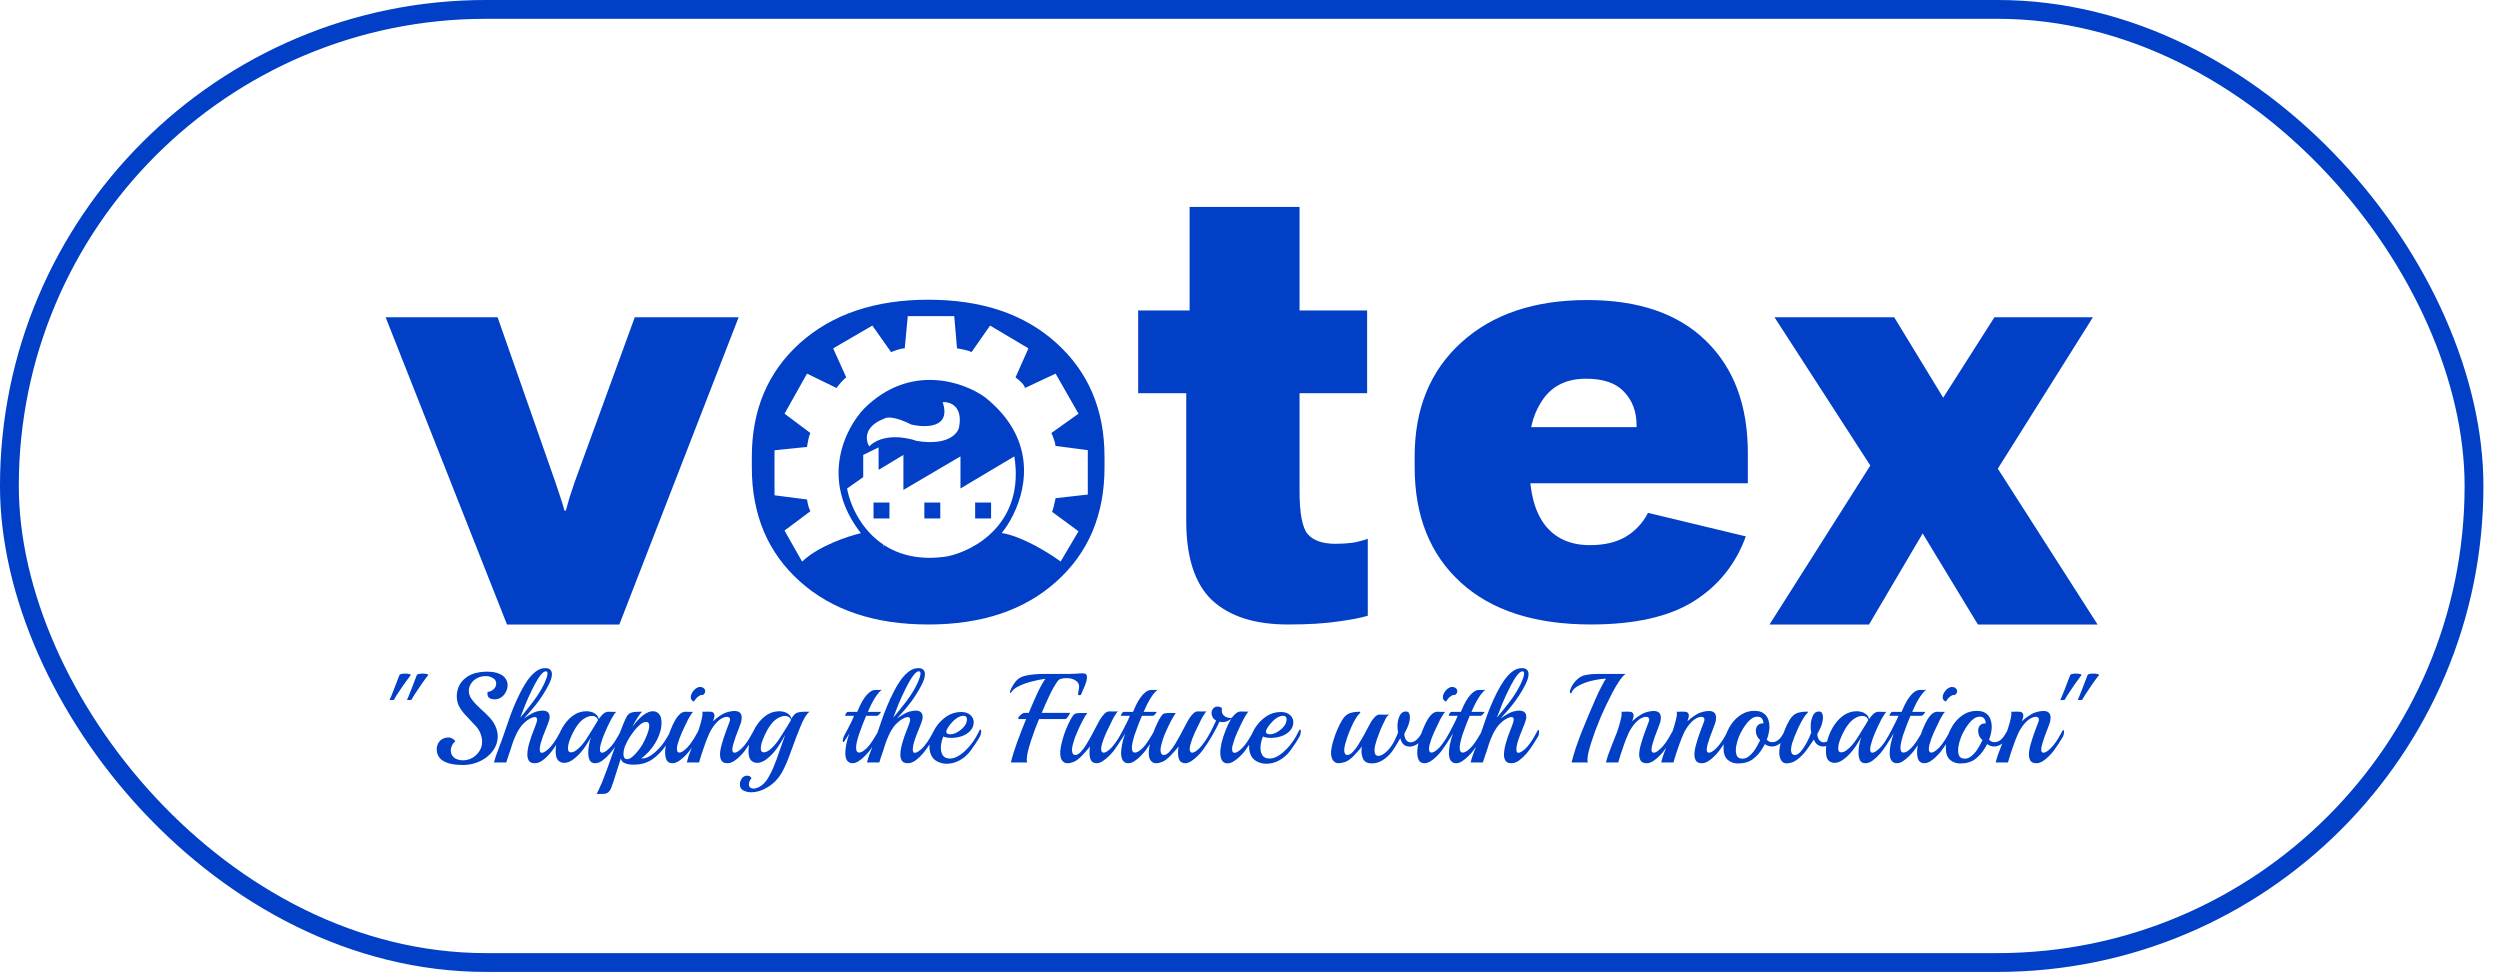
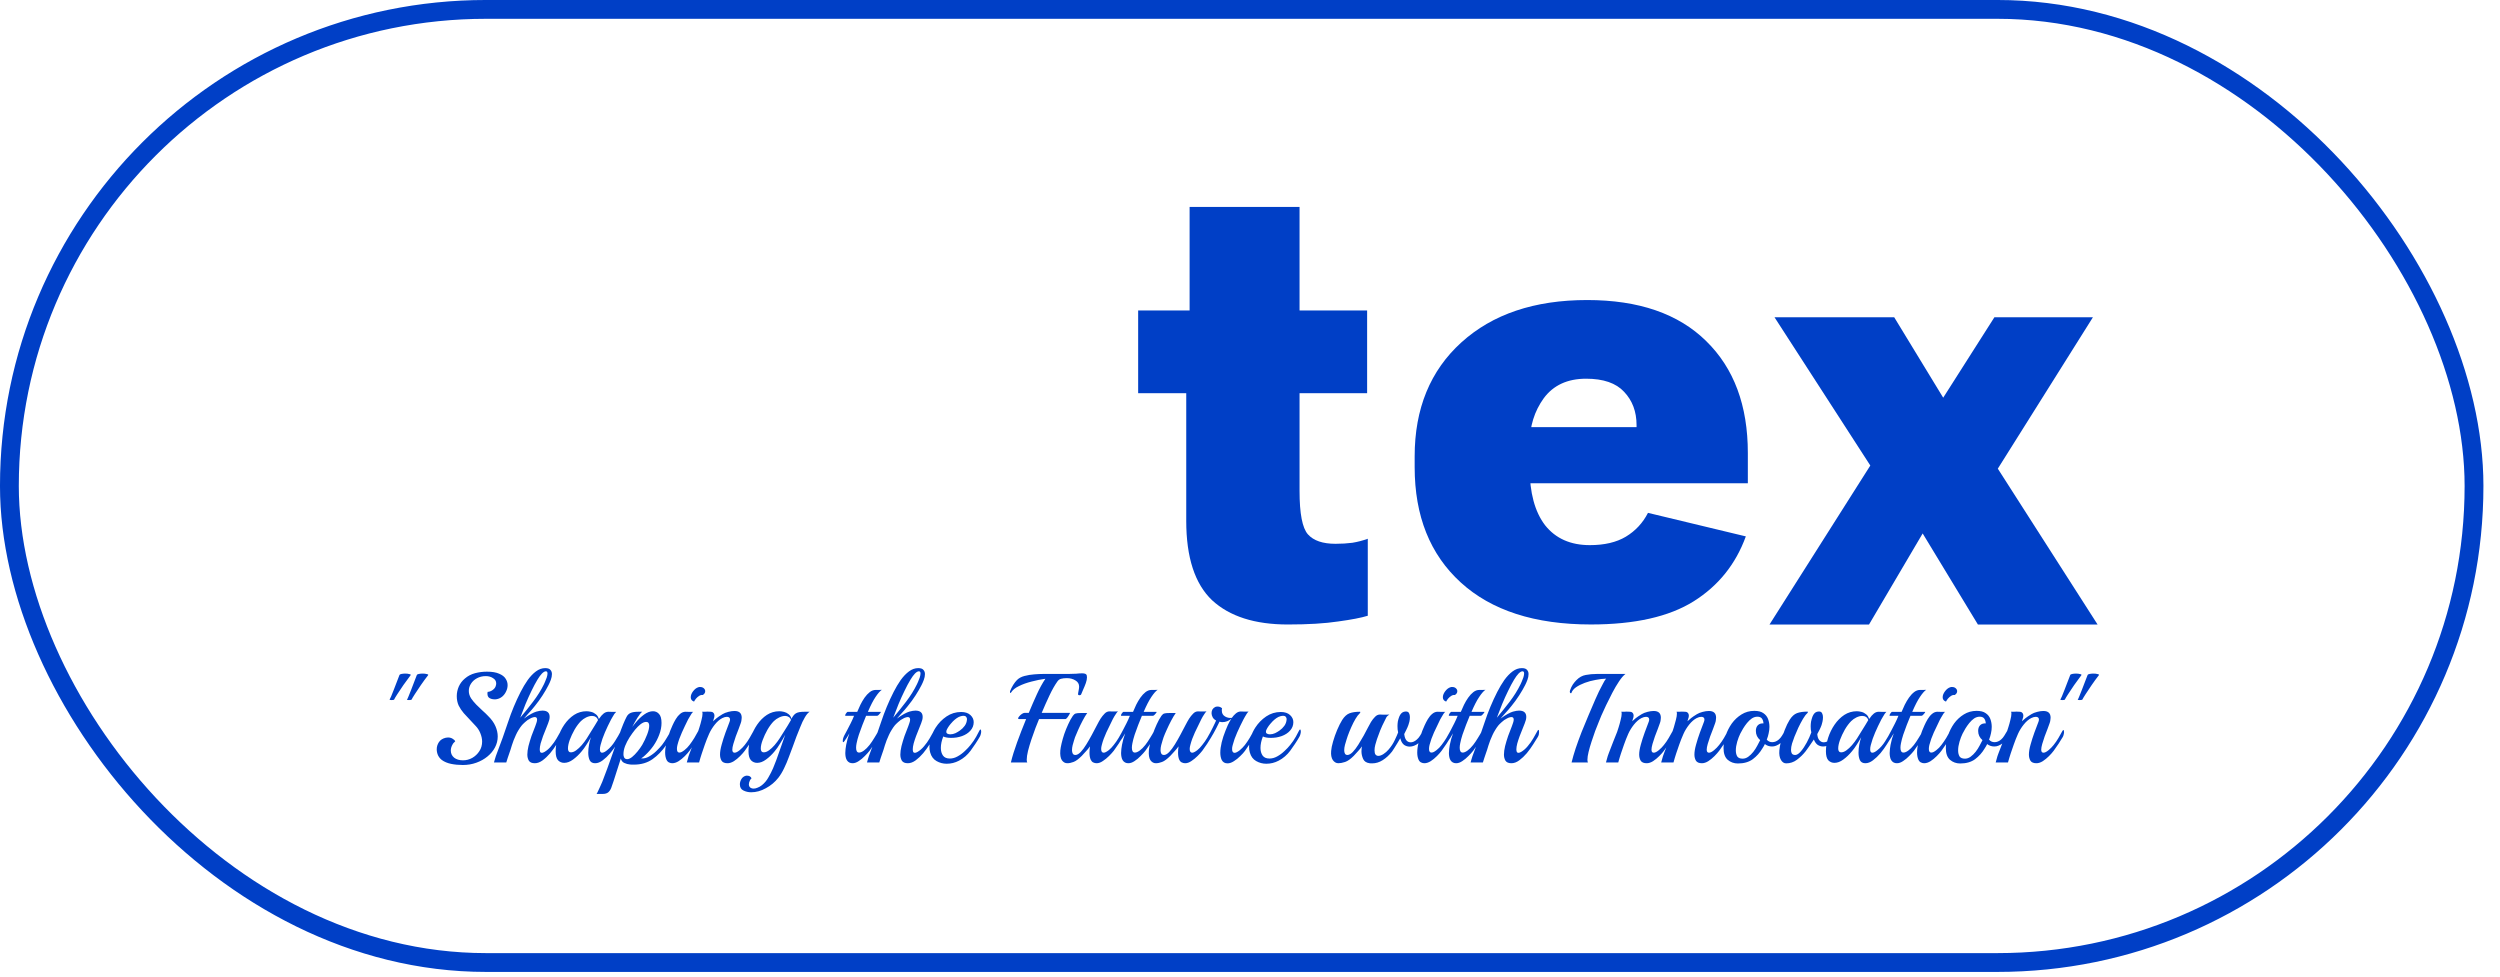
<svg xmlns="http://www.w3.org/2000/svg" width="133" height="52" viewBox="0 0 133 52" fill="none">
  <g filter="url(#filter0_i_149_2)">
    <rect width="132.119" height="51.707" rx="25.853" fill="white" />
    <rect x="0.5" y="0.5" width="131.118" height="50.706" rx="25.353" stroke="#003FC6" stroke-width="1.001" />
-     <path fill-rule="evenodd" clip-rule="evenodd" d="M39.997 24.298V24.87C39.997 27.386 40.85 29.407 42.555 30.933C44.26 32.46 46.537 33.223 49.387 33.223C52.237 33.223 54.509 32.46 56.202 30.933C57.907 29.407 58.76 27.386 58.76 24.87V24.298C58.76 21.805 57.907 19.79 56.202 18.252C54.509 16.714 52.237 15.945 49.387 15.945C46.549 15.945 44.272 16.714 42.555 18.252C40.85 19.79 39.997 21.805 39.997 24.298ZM47.008 29.117C47.008 29.078 47.008 29.034 47.008 28.984L47.018 28.987C45.795 28.182 45.22 26.85 45.065 25.986L45.923 25.384V24.202L46.741 23.8V24.997L48.062 24.202V26.063L51.097 24.279V25.986L53.963 24.279C54.531 27.851 51.816 29.315 50.387 29.601C48.941 29.824 47.845 29.526 47.032 28.997C47.022 29.035 47.014 29.076 47.008 29.117ZM53.891 27.412C54.693 25.811 55.056 23.242 52.395 21.128C51.276 20.32 48.426 19.307 45.985 21.723C44.991 22.745 43.563 25.504 45.8 28.365C45.12 28.522 43.543 29.044 42.672 29.878L41.737 28.226L43.112 27.198C43.068 27.116 42.971 26.876 42.934 26.573L41.204 26.349V23.955L42.934 23.777C42.958 23.599 43.025 23.202 43.112 23.036L41.737 22.008L42.934 19.877L44.502 20.641C44.602 20.502 44.847 20.195 45.02 20.078L44.325 18.533L46.41 17.32L47.406 18.734C47.558 18.667 47.916 18.533 48.132 18.533L48.294 16.818H50.766L50.913 18.533C51.118 18.564 51.561 18.647 51.685 18.734L52.673 17.32L54.712 18.533L54.025 20.078C54.187 20.193 54.515 20.468 54.527 20.641L56.157 19.877L57.377 22.008L55.933 23.036C55.994 23.164 56.126 23.482 56.157 23.723L57.871 23.947V26.31L56.157 26.503C56.118 26.699 56.027 27.118 55.971 27.229L57.377 28.264L56.427 29.871C55.972 29.538 55.01 28.925 54.099 28.581C53.819 28.476 53.545 28.396 53.291 28.357C53.493 28.107 53.704 27.786 53.891 27.412ZM47.06 22.265C45.936 22.679 46.046 23.427 46.241 23.748C46.958 23.038 48.219 23.256 48.759 23.455C50.397 23.727 50.95 23.084 51.022 22.729C51.238 21.592 50.53 21.364 50.149 21.393C50.619 22.783 49.228 22.765 48.473 22.582C47.596 22.137 47.166 22.186 47.06 22.265ZM46.471 26.735H47.319V27.583H46.471V26.735ZM50.023 26.735H49.175V27.583H50.023V26.735ZM51.878 26.735H52.726V27.583H51.878V26.735Z" fill="#003FC6" />
-     <path d="M20.516 16.879H26.472L29.53 25.608C29.626 25.894 29.721 26.18 29.817 26.466C29.912 26.752 29.984 26.985 30.031 27.164H30.103C30.151 26.985 30.216 26.752 30.3 26.466C30.395 26.18 30.49 25.894 30.586 25.608L33.77 16.879H39.296L32.947 33.227H26.973L20.516 16.879Z" fill="#003FC6" />
    <path d="M60.55 20.917V16.517H72.731V20.917H60.55ZM63.108 27.714V17.268L63.287 17.071V11.008H69.136V26.122C69.136 27.326 69.285 28.095 69.583 28.429C69.881 28.763 70.37 28.93 71.049 28.93C71.371 28.93 71.669 28.912 71.944 28.876C72.23 28.829 72.504 28.757 72.766 28.662V32.758C72.421 32.865 71.896 32.966 71.192 33.062C70.489 33.169 69.595 33.223 68.51 33.223C66.757 33.223 65.415 32.793 64.485 31.935C63.567 31.064 63.108 29.657 63.108 27.714Z" fill="#003FC6" />
    <path d="M75.26 24.851V24.279C75.26 21.739 76.089 19.718 77.746 18.215C79.404 16.713 81.634 15.962 84.436 15.962C87.178 15.962 89.289 16.689 90.767 18.144C92.246 19.587 92.985 21.572 92.985 24.1V25.71H78.462V22.723H87.065V22.615C87.065 21.9 86.844 21.31 86.403 20.845C85.974 20.38 85.3 20.147 84.382 20.147C83.392 20.147 82.641 20.493 82.129 21.184C81.628 21.876 81.377 22.687 81.377 23.617V24.887C81.377 26.21 81.652 27.23 82.2 27.945C82.76 28.649 83.553 29.001 84.579 29.001C85.354 29.001 85.992 28.852 86.493 28.553C87.005 28.244 87.399 27.82 87.673 27.284L92.878 28.536C92.341 30.014 91.417 31.165 90.106 31.988C88.794 32.81 86.97 33.222 84.633 33.222C81.652 33.222 79.344 32.477 77.711 30.986C76.077 29.495 75.26 27.451 75.26 24.851Z" fill="#003FC6" />
    <path d="M94.136 33.227L100.271 23.551L101.935 23.425L106.102 16.879H111.343L105.422 26.305L103.455 26.395L99.43 33.227H94.136ZM94.404 16.879H100.772L104.868 23.604L105.548 23.783L111.593 33.227H105.226L100.897 26.09L100.253 25.93L94.404 16.879Z" fill="#003FC6" />
    <path d="M21.648 37.224C21.671 37.197 21.7 37.136 21.736 37.042C21.776 36.943 21.821 36.83 21.871 36.704C21.925 36.574 21.976 36.439 22.026 36.3C22.08 36.16 22.129 36.032 22.174 35.915C22.188 35.884 22.224 35.863 22.282 35.854C22.345 35.841 22.413 35.834 22.485 35.834C22.57 35.834 22.644 35.843 22.707 35.861C22.775 35.875 22.797 35.895 22.775 35.922C22.644 36.088 22.516 36.264 22.39 36.448C22.264 36.628 22.156 36.79 22.066 36.934C21.976 37.073 21.92 37.168 21.898 37.217C21.893 37.226 21.875 37.233 21.844 37.237C21.817 37.242 21.788 37.244 21.756 37.244C21.729 37.244 21.704 37.242 21.682 37.237C21.659 37.233 21.648 37.228 21.648 37.224ZM20.724 37.224C20.742 37.197 20.771 37.136 20.811 37.042C20.852 36.943 20.897 36.83 20.946 36.704C20.996 36.574 21.048 36.439 21.102 36.3C21.156 36.16 21.205 36.032 21.25 35.915C21.264 35.884 21.299 35.863 21.358 35.854C21.421 35.841 21.488 35.834 21.56 35.834C21.641 35.834 21.713 35.843 21.776 35.861C21.844 35.875 21.866 35.895 21.844 35.922C21.718 36.088 21.59 36.264 21.459 36.448C21.333 36.628 21.225 36.79 21.135 36.934C21.045 37.073 20.989 37.168 20.967 37.217C20.962 37.226 20.946 37.233 20.919 37.237C20.892 37.242 20.863 37.244 20.832 37.244C20.805 37.244 20.78 37.242 20.758 37.237C20.735 37.233 20.724 37.228 20.724 37.224ZM24.624 40.698C24.399 40.698 24.19 40.678 23.996 40.638C23.803 40.597 23.641 40.53 23.51 40.435C23.421 40.368 23.351 40.282 23.301 40.179C23.256 40.075 23.234 39.97 23.234 39.862C23.234 39.727 23.272 39.601 23.349 39.484C23.425 39.367 23.546 39.288 23.713 39.248C23.735 39.243 23.756 39.241 23.773 39.241C23.796 39.237 23.816 39.234 23.834 39.234C23.924 39.234 24.003 39.255 24.07 39.295C24.142 39.336 24.192 39.383 24.219 39.437C24.201 39.45 24.176 39.475 24.145 39.511C24.113 39.542 24.093 39.569 24.084 39.592C24.016 39.704 23.983 39.817 23.983 39.929C23.983 40.082 24.041 40.208 24.158 40.307C24.279 40.402 24.437 40.449 24.63 40.449C24.806 40.449 24.97 40.406 25.123 40.321C25.28 40.231 25.406 40.111 25.501 39.963C25.6 39.815 25.649 39.644 25.649 39.45C25.649 39.306 25.615 39.153 25.548 38.992C25.489 38.852 25.409 38.728 25.305 38.62C25.206 38.513 25.112 38.411 25.022 38.317C24.9 38.186 24.783 38.06 24.671 37.939C24.563 37.813 24.473 37.678 24.401 37.534C24.334 37.386 24.3 37.219 24.3 37.035C24.3 36.86 24.336 36.689 24.408 36.522C24.484 36.356 24.592 36.214 24.732 36.097C24.889 35.962 25.069 35.868 25.271 35.814C25.474 35.76 25.685 35.733 25.905 35.733C26.18 35.733 26.396 35.769 26.553 35.841C26.715 35.908 26.83 35.996 26.897 36.104C26.969 36.212 27.005 36.327 27.005 36.448C27.005 36.565 26.978 36.678 26.924 36.785C26.875 36.893 26.805 36.986 26.715 37.062C26.625 37.134 26.526 37.179 26.418 37.197C26.4 37.201 26.382 37.204 26.364 37.204C26.346 37.204 26.326 37.204 26.303 37.204C26.204 37.204 26.117 37.181 26.04 37.136C25.968 37.091 25.932 37.015 25.932 36.907C25.932 36.893 25.932 36.878 25.932 36.86C25.937 36.842 25.941 36.824 25.946 36.806C26.027 36.806 26.11 36.776 26.196 36.718C26.281 36.66 26.337 36.594 26.364 36.522C26.387 36.464 26.398 36.41 26.398 36.36C26.398 36.239 26.342 36.145 26.229 36.077C26.121 36.005 25.993 35.969 25.845 35.969C25.669 35.969 25.512 36.007 25.372 36.084C25.238 36.156 25.132 36.252 25.055 36.374C24.979 36.491 24.941 36.619 24.941 36.758C24.941 36.898 24.983 37.033 25.069 37.163C25.141 37.267 25.231 37.375 25.339 37.487C25.447 37.595 25.557 37.701 25.669 37.804C25.782 37.903 25.878 37.995 25.959 38.081C26.144 38.261 26.276 38.445 26.358 38.634C26.438 38.818 26.479 39.001 26.479 39.18C26.479 39.387 26.429 39.583 26.331 39.767C26.236 39.947 26.103 40.107 25.932 40.246C25.762 40.386 25.564 40.496 25.339 40.577C25.114 40.658 24.875 40.698 24.624 40.698ZM28.452 40.604C28.299 40.604 28.193 40.559 28.135 40.469C28.081 40.375 28.054 40.267 28.054 40.145C28.054 40.015 28.074 39.864 28.114 39.693C28.16 39.518 28.213 39.338 28.276 39.153C28.344 38.965 28.411 38.789 28.479 38.627C28.501 38.573 28.522 38.515 28.54 38.452C28.562 38.389 28.573 38.333 28.573 38.283C28.573 38.193 28.533 38.148 28.452 38.148C28.42 38.148 28.384 38.155 28.344 38.168C28.303 38.177 28.256 38.198 28.202 38.229C28.108 38.274 28.018 38.337 27.932 38.418C27.847 38.495 27.788 38.553 27.757 38.593C27.698 38.665 27.642 38.746 27.588 38.836C27.534 38.922 27.487 39.01 27.447 39.099C27.357 39.293 27.285 39.477 27.231 39.653C27.181 39.824 27.134 39.97 27.089 40.091C27.062 40.168 27.035 40.246 27.008 40.327C26.981 40.408 26.956 40.487 26.934 40.563H26.279C26.279 40.563 26.295 40.507 26.327 40.395C26.358 40.282 26.396 40.17 26.441 40.057C26.648 39.522 26.844 38.976 27.028 38.418C27.213 37.86 27.435 37.325 27.696 36.812C27.813 36.583 27.939 36.372 28.074 36.178C28.213 35.985 28.36 35.832 28.513 35.719C28.67 35.602 28.834 35.544 29.005 35.544C29.14 35.544 29.232 35.575 29.282 35.639C29.336 35.697 29.363 35.771 29.363 35.861C29.363 35.96 29.342 36.063 29.302 36.172C29.261 36.279 29.221 36.372 29.18 36.448C29.099 36.61 28.994 36.792 28.863 36.995C28.733 37.197 28.596 37.386 28.452 37.561C28.42 37.602 28.366 37.667 28.29 37.757C28.213 37.842 28.135 37.93 28.054 38.02C27.977 38.11 27.917 38.18 27.872 38.229C28.02 38.121 28.148 38.038 28.256 37.98C28.364 37.921 28.456 37.881 28.533 37.858C28.663 37.822 28.771 37.804 28.857 37.804C29.113 37.804 29.241 37.917 29.241 38.142C29.241 38.236 29.214 38.348 29.16 38.479C29.133 38.551 29.095 38.648 29.046 38.769C28.996 38.89 28.944 39.021 28.89 39.16C28.841 39.295 28.798 39.426 28.762 39.551C28.731 39.677 28.715 39.781 28.715 39.862C28.715 39.911 28.722 39.956 28.735 39.997C28.753 40.033 28.785 40.051 28.83 40.051C28.861 40.051 28.906 40.035 28.965 40.004C29.09 39.931 29.207 39.83 29.315 39.7C29.428 39.569 29.527 39.43 29.612 39.282C29.702 39.133 29.779 38.998 29.842 38.877C29.855 38.845 29.871 38.83 29.889 38.83C29.911 38.83 29.923 38.868 29.923 38.944C29.923 38.98 29.918 39.023 29.909 39.072C29.9 39.117 29.882 39.162 29.855 39.207C29.792 39.315 29.709 39.448 29.605 39.605C29.507 39.763 29.394 39.918 29.268 40.071C29.142 40.219 29.01 40.345 28.87 40.449C28.731 40.552 28.591 40.604 28.452 40.604ZM27.676 38.182C27.901 37.917 28.128 37.633 28.357 37.332C28.591 37.026 28.785 36.716 28.938 36.401C28.947 36.378 28.967 36.333 28.998 36.266C29.03 36.199 29.059 36.124 29.086 36.043C29.113 35.958 29.127 35.886 29.127 35.827C29.127 35.751 29.097 35.713 29.039 35.713C28.98 35.713 28.911 35.753 28.83 35.834C28.753 35.915 28.674 36.023 28.593 36.158C28.49 36.329 28.384 36.527 28.276 36.752C28.169 36.972 28.063 37.206 27.959 37.453C27.86 37.701 27.766 37.944 27.676 38.182ZM31.66 40.604C31.52 40.604 31.424 40.55 31.37 40.442C31.32 40.334 31.295 40.201 31.295 40.044C31.295 39.9 31.309 39.758 31.336 39.619C31.349 39.556 31.363 39.493 31.376 39.43C31.394 39.363 31.415 39.293 31.437 39.221C31.361 39.36 31.28 39.495 31.194 39.626C31.113 39.756 31.03 39.871 30.945 39.97C30.801 40.145 30.648 40.291 30.486 40.408C30.328 40.525 30.171 40.584 30.014 40.584C29.888 40.584 29.78 40.539 29.69 40.449C29.604 40.354 29.561 40.192 29.561 39.963C29.561 39.729 29.602 39.489 29.683 39.241C29.764 38.994 29.876 38.764 30.02 38.553C30.169 38.337 30.342 38.164 30.54 38.033C30.742 37.903 30.962 37.838 31.201 37.838C31.277 37.838 31.361 37.849 31.451 37.872C31.541 37.894 31.624 37.937 31.7 38C31.777 38.058 31.828 38.142 31.855 38.249C31.86 38.24 31.864 38.234 31.869 38.229C31.878 38.225 31.885 38.22 31.889 38.216C31.952 38.117 32.024 38.033 32.105 37.966C32.186 37.899 32.276 37.865 32.375 37.865C32.424 37.865 32.494 37.867 32.584 37.872C32.674 37.876 32.739 37.876 32.78 37.872C32.757 37.89 32.726 37.926 32.685 37.98C32.649 38.033 32.615 38.09 32.584 38.148C32.553 38.202 32.528 38.245 32.51 38.276C32.388 38.51 32.278 38.742 32.179 38.971C32.08 39.201 32.004 39.421 31.95 39.633C31.936 39.677 31.927 39.72 31.923 39.761C31.918 39.797 31.916 39.833 31.916 39.869C31.916 39.986 31.954 40.044 32.031 40.044C32.103 40.044 32.193 39.999 32.301 39.909C32.458 39.783 32.595 39.626 32.712 39.437C32.834 39.248 32.939 39.066 33.029 38.89C33.047 38.859 33.063 38.843 33.077 38.843C33.103 38.843 33.117 38.881 33.117 38.958C33.117 38.994 33.11 39.034 33.097 39.079C33.088 39.124 33.072 39.167 33.05 39.207C32.986 39.315 32.903 39.448 32.8 39.605C32.701 39.763 32.589 39.918 32.462 40.071C32.337 40.219 32.204 40.345 32.065 40.449C31.93 40.552 31.795 40.604 31.66 40.604ZM30.317 40.017C30.331 40.022 30.351 40.024 30.378 40.024C30.463 40.024 30.555 39.988 30.654 39.916C30.753 39.844 30.852 39.752 30.951 39.639C31.05 39.522 31.138 39.405 31.214 39.288C31.412 38.974 31.558 38.737 31.653 38.58C31.747 38.423 31.801 38.333 31.815 38.31C31.792 38.234 31.752 38.177 31.693 38.142C31.639 38.105 31.574 38.087 31.498 38.087C31.399 38.087 31.293 38.114 31.181 38.168C31.073 38.222 30.98 38.288 30.904 38.364C30.787 38.481 30.675 38.632 30.567 38.816C30.463 39.001 30.378 39.183 30.31 39.363C30.247 39.542 30.216 39.693 30.216 39.815C30.216 39.927 30.25 39.995 30.317 40.017ZM31.738 42.237C31.761 42.205 31.79 42.149 31.826 42.068C31.862 41.992 31.9 41.908 31.941 41.818C31.981 41.728 32.015 41.652 32.042 41.589C32.118 41.4 32.206 41.168 32.305 40.894C32.404 40.624 32.505 40.341 32.609 40.044C32.712 39.747 32.811 39.464 32.906 39.194C33 38.924 33.083 38.701 33.155 38.526C33.223 38.364 33.281 38.236 33.331 38.142C33.38 38.042 33.45 37.973 33.54 37.932C33.634 37.887 33.776 37.865 33.965 37.865H34.167C34.104 37.91 34.021 38.013 33.917 38.175C33.819 38.333 33.724 38.499 33.634 38.674C33.666 38.634 33.695 38.596 33.722 38.56C33.749 38.519 33.778 38.483 33.809 38.452C33.953 38.276 34.106 38.13 34.268 38.013C34.43 37.896 34.588 37.838 34.74 37.838C34.867 37.838 34.972 37.885 35.058 37.98C35.148 38.074 35.193 38.234 35.193 38.459C35.193 38.665 35.152 38.875 35.071 39.086C34.995 39.293 34.891 39.491 34.761 39.68C34.63 39.864 34.486 40.028 34.329 40.172C34.297 40.204 34.261 40.235 34.221 40.267C34.185 40.294 34.147 40.321 34.106 40.348C34.25 40.361 34.392 40.327 34.531 40.246C34.675 40.165 34.806 40.066 34.923 39.95C35.044 39.833 35.143 39.727 35.219 39.633C35.309 39.516 35.4 39.381 35.489 39.228C35.584 39.075 35.66 38.94 35.719 38.823C35.737 38.791 35.752 38.776 35.766 38.776C35.802 38.776 35.82 38.816 35.82 38.897C35.82 38.969 35.797 39.043 35.752 39.12C35.717 39.187 35.667 39.273 35.604 39.376C35.541 39.48 35.485 39.569 35.435 39.646C35.228 39.947 34.988 40.195 34.714 40.388C34.439 40.581 34.109 40.678 33.722 40.678C33.69 40.678 33.657 40.678 33.621 40.678C33.589 40.678 33.555 40.676 33.519 40.671C33.411 40.662 33.31 40.635 33.216 40.59C33.121 40.55 33.058 40.471 33.027 40.354L32.649 41.535C32.6 41.692 32.555 41.823 32.514 41.926C32.469 42.03 32.415 42.106 32.352 42.156C32.285 42.21 32.188 42.237 32.062 42.237H31.738ZM33.364 40.388C33.441 40.388 33.528 40.35 33.627 40.273C33.726 40.192 33.823 40.093 33.917 39.977C34.016 39.855 34.1 39.738 34.167 39.626C34.27 39.446 34.358 39.261 34.43 39.072C34.502 38.884 34.538 38.728 34.538 38.607C34.538 38.472 34.484 38.405 34.376 38.405C34.282 38.405 34.178 38.45 34.066 38.539C33.985 38.602 33.893 38.695 33.789 38.816C33.69 38.938 33.591 39.075 33.492 39.228C33.398 39.376 33.319 39.529 33.256 39.686C33.198 39.839 33.169 39.979 33.169 40.105C33.169 40.127 33.169 40.15 33.169 40.172C33.173 40.19 33.178 40.21 33.182 40.233C33.205 40.336 33.265 40.388 33.364 40.388ZM36.923 37.325C36.806 37.285 36.748 37.208 36.748 37.096C36.748 36.992 36.788 36.887 36.869 36.779C36.955 36.666 37.047 36.594 37.146 36.563C37.169 36.554 37.187 36.549 37.2 36.549C37.218 36.549 37.236 36.549 37.254 36.549C37.331 36.549 37.393 36.572 37.443 36.617C37.492 36.662 37.517 36.713 37.517 36.772C37.517 36.853 37.474 36.92 37.389 36.974C37.322 36.965 37.256 36.981 37.193 37.022C37.13 37.062 37.074 37.111 37.025 37.17C36.98 37.228 36.946 37.28 36.923 37.325ZM35.763 40.604C35.705 40.604 35.648 40.59 35.594 40.563C35.54 40.541 35.495 40.494 35.459 40.422C35.41 40.314 35.385 40.186 35.385 40.037C35.385 39.875 35.41 39.695 35.459 39.498C35.509 39.295 35.574 39.088 35.655 38.877C35.687 38.8 35.727 38.706 35.776 38.593C35.826 38.481 35.884 38.369 35.952 38.256C36.019 38.144 36.096 38.051 36.181 37.98C36.271 37.903 36.368 37.865 36.471 37.865C36.521 37.865 36.591 37.867 36.681 37.872C36.77 37.876 36.836 37.876 36.876 37.872C36.849 37.89 36.818 37.926 36.782 37.98C36.746 38.033 36.712 38.09 36.681 38.148C36.649 38.202 36.624 38.245 36.606 38.276C36.489 38.51 36.379 38.742 36.276 38.971C36.172 39.201 36.094 39.421 36.04 39.633C36.031 39.668 36.024 39.704 36.019 39.74C36.015 39.776 36.013 39.81 36.013 39.842C36.013 39.972 36.055 40.037 36.141 40.037C36.177 40.037 36.215 40.028 36.255 40.01C36.3 39.988 36.352 39.954 36.411 39.909C36.514 39.828 36.604 39.736 36.681 39.633C36.77 39.516 36.856 39.392 36.937 39.261C37.018 39.127 37.088 39.003 37.146 38.89C37.169 38.854 37.184 38.836 37.193 38.836C37.22 38.836 37.234 38.875 37.234 38.951C37.234 38.987 37.227 39.03 37.214 39.079C37.205 39.124 37.189 39.167 37.166 39.207C37.103 39.315 37.029 39.435 36.944 39.565C36.858 39.695 36.77 39.821 36.681 39.943C36.618 40.028 36.534 40.123 36.431 40.226C36.328 40.33 36.217 40.42 36.1 40.496C35.983 40.568 35.871 40.604 35.763 40.604ZM38.703 40.604C38.55 40.604 38.444 40.559 38.386 40.469C38.332 40.375 38.305 40.267 38.305 40.145C38.305 39.997 38.334 39.819 38.393 39.612C38.451 39.401 38.519 39.189 38.595 38.978C38.676 38.762 38.748 38.571 38.811 38.405C38.829 38.364 38.838 38.321 38.838 38.276C38.838 38.227 38.822 38.191 38.791 38.168C38.759 38.146 38.719 38.135 38.669 38.135C38.597 38.135 38.517 38.157 38.426 38.202C38.287 38.274 38.154 38.389 38.029 38.546C37.903 38.704 37.801 38.868 37.725 39.039C37.639 39.232 37.563 39.426 37.495 39.619C37.428 39.812 37.374 39.97 37.334 40.091C37.307 40.168 37.282 40.246 37.259 40.327C37.237 40.408 37.214 40.487 37.192 40.563H36.538C36.538 40.563 36.553 40.507 36.585 40.395C36.612 40.282 36.648 40.17 36.693 40.057C36.769 39.86 36.846 39.662 36.922 39.464C37.003 39.266 37.073 39.09 37.131 38.938C37.149 38.893 37.176 38.809 37.212 38.688C37.253 38.562 37.289 38.432 37.32 38.297C37.356 38.162 37.374 38.051 37.374 37.966C37.374 37.917 37.367 37.883 37.354 37.865C37.394 37.865 37.439 37.865 37.489 37.865C37.543 37.86 37.592 37.858 37.637 37.858C37.7 37.858 37.759 37.86 37.813 37.865C37.871 37.869 37.909 37.881 37.927 37.899C37.981 37.939 38.008 37.998 38.008 38.074C38.008 38.128 37.997 38.182 37.974 38.236C37.956 38.29 37.943 38.335 37.934 38.371C37.997 38.312 38.062 38.256 38.13 38.202C38.197 38.148 38.301 38.078 38.44 37.993C38.521 37.944 38.622 37.903 38.744 37.872C38.865 37.84 38.975 37.824 39.074 37.824C39.331 37.824 39.459 37.944 39.459 38.182C39.459 38.222 39.454 38.267 39.445 38.317C39.441 38.366 39.427 38.42 39.405 38.479C39.382 38.551 39.346 38.65 39.297 38.776C39.247 38.902 39.196 39.036 39.142 39.18C39.092 39.32 39.05 39.453 39.014 39.578C38.977 39.704 38.959 39.806 38.959 39.882C38.959 39.99 39 40.044 39.081 40.044C39.153 40.044 39.243 39.999 39.351 39.909C39.454 39.824 39.544 39.731 39.621 39.633C39.715 39.516 39.801 39.392 39.877 39.261C39.958 39.127 40.028 39.003 40.086 38.89C40.109 38.854 40.124 38.836 40.133 38.836C40.16 38.836 40.174 38.875 40.174 38.951C40.174 38.987 40.167 39.03 40.154 39.079C40.145 39.124 40.129 39.167 40.106 39.207C40.044 39.315 39.969 39.435 39.884 39.565C39.798 39.695 39.711 39.821 39.621 39.943C39.558 40.028 39.474 40.123 39.371 40.226C39.268 40.33 39.157 40.42 39.041 40.496C38.923 40.568 38.811 40.604 38.703 40.604ZM39.962 42.149C39.813 42.149 39.676 42.117 39.55 42.054C39.424 41.996 39.361 41.886 39.361 41.724C39.361 41.634 39.388 41.542 39.442 41.447C39.496 41.357 39.573 41.299 39.672 41.272C39.681 41.267 39.692 41.265 39.705 41.265C39.719 41.265 39.73 41.265 39.739 41.265C39.861 41.265 39.941 41.312 39.982 41.407C39.973 41.411 39.959 41.425 39.941 41.447C39.923 41.474 39.91 41.495 39.901 41.508C39.861 41.589 39.84 41.661 39.84 41.724C39.84 41.796 39.863 41.852 39.908 41.892C39.957 41.933 40.02 41.953 40.097 41.953C40.16 41.953 40.227 41.938 40.299 41.906C40.376 41.879 40.454 41.834 40.535 41.771C40.679 41.654 40.796 41.513 40.886 41.346C40.98 41.184 41.061 41.025 41.129 40.867C41.246 40.588 41.356 40.294 41.459 39.983C41.567 39.673 41.673 39.374 41.776 39.086C41.691 39.243 41.599 39.401 41.5 39.558C41.406 39.716 41.309 39.853 41.21 39.97C41.066 40.145 40.913 40.291 40.751 40.408C40.594 40.525 40.436 40.584 40.279 40.584C40.153 40.584 40.045 40.539 39.955 40.449C39.865 40.354 39.82 40.192 39.82 39.963C39.82 39.729 39.861 39.489 39.941 39.241C40.022 38.994 40.135 38.764 40.279 38.553C40.427 38.337 40.6 38.164 40.798 38.033C41.001 37.903 41.221 37.838 41.459 37.838C41.536 37.838 41.619 37.849 41.709 37.872C41.799 37.894 41.88 37.935 41.952 37.993C42.028 38.051 42.08 38.135 42.107 38.243C42.17 38.108 42.246 38.011 42.337 37.953C42.426 37.894 42.582 37.865 42.802 37.865H43.072C42.986 37.919 42.901 38.02 42.816 38.168C42.73 38.312 42.649 38.483 42.573 38.681C42.514 38.825 42.447 38.994 42.37 39.187C42.298 39.381 42.231 39.565 42.168 39.74C42.109 39.902 42.042 40.082 41.965 40.28C41.894 40.478 41.81 40.674 41.716 40.867C41.626 41.06 41.522 41.231 41.406 41.38C41.225 41.609 41.005 41.794 40.744 41.933C40.488 42.077 40.227 42.149 39.962 42.149ZM40.576 40.017C40.589 40.022 40.609 40.024 40.636 40.024C40.722 40.024 40.814 39.988 40.913 39.916C41.012 39.844 41.111 39.752 41.21 39.639C41.309 39.522 41.397 39.405 41.473 39.288C41.662 38.996 41.803 38.771 41.898 38.614C41.997 38.456 42.055 38.357 42.073 38.317C42.078 38.317 42.08 38.312 42.08 38.303C42.058 38.227 42.017 38.173 41.959 38.142C41.905 38.105 41.842 38.087 41.77 38.087C41.671 38.087 41.565 38.114 41.453 38.168C41.34 38.222 41.246 38.288 41.169 38.364C41.052 38.481 40.94 38.632 40.832 38.816C40.728 39.001 40.643 39.183 40.576 39.363C40.508 39.542 40.474 39.693 40.474 39.815C40.474 39.927 40.508 39.995 40.576 40.017ZM45.355 40.604C45.224 40.604 45.125 40.552 45.058 40.449C45.026 40.399 45.004 40.341 44.99 40.273C44.977 40.206 44.97 40.136 44.97 40.064C44.97 39.992 44.974 39.92 44.983 39.848C44.992 39.772 45.004 39.698 45.017 39.626C45.04 39.509 45.065 39.403 45.091 39.309C45.123 39.21 45.154 39.115 45.186 39.025V39.019C45.15 39.086 45.105 39.16 45.051 39.241C44.997 39.318 44.959 39.374 44.936 39.41C44.905 39.459 44.88 39.484 44.862 39.484C44.844 39.484 44.835 39.464 44.835 39.423C44.835 39.333 44.862 39.234 44.916 39.127C44.952 39.054 45.002 38.962 45.065 38.85C45.127 38.733 45.193 38.607 45.26 38.472C45.328 38.337 45.386 38.207 45.435 38.081H44.983C44.961 38.081 44.956 38.063 44.97 38.027C44.983 37.991 45.004 37.957 45.031 37.926C45.058 37.89 45.078 37.872 45.091 37.872H45.604C45.654 37.755 45.71 37.629 45.773 37.494C45.84 37.359 45.914 37.233 45.995 37.116C46.081 36.995 46.173 36.896 46.272 36.819C46.371 36.743 46.477 36.704 46.589 36.704C46.639 36.704 46.699 36.704 46.771 36.704C46.848 36.704 46.895 36.702 46.913 36.698C46.819 36.761 46.708 36.887 46.582 37.075C46.456 37.26 46.319 37.525 46.171 37.872H46.852C46.866 37.872 46.861 37.89 46.839 37.926C46.816 37.957 46.787 37.991 46.751 38.027C46.72 38.063 46.688 38.081 46.657 38.081H46.076C46.018 38.229 45.953 38.391 45.881 38.566C45.813 38.742 45.75 38.915 45.692 39.086C45.638 39.252 45.597 39.405 45.57 39.545C45.553 39.63 45.544 39.709 45.544 39.781C45.544 39.952 45.597 40.037 45.705 40.037C45.777 40.037 45.863 40.001 45.962 39.929C46.061 39.857 46.16 39.758 46.259 39.633C46.349 39.516 46.434 39.39 46.515 39.255C46.6 39.12 46.672 38.996 46.731 38.884C46.749 38.852 46.765 38.836 46.778 38.836C46.805 38.836 46.819 38.872 46.819 38.944C46.819 38.98 46.812 39.023 46.798 39.072C46.789 39.117 46.771 39.162 46.744 39.207C46.681 39.315 46.607 39.435 46.522 39.565C46.436 39.691 46.349 39.817 46.259 39.943C46.196 40.024 46.112 40.116 46.009 40.219C45.91 40.323 45.802 40.413 45.685 40.489C45.573 40.566 45.462 40.604 45.355 40.604ZM48.296 40.604C48.143 40.604 48.038 40.559 47.979 40.469C47.925 40.375 47.898 40.267 47.898 40.145C47.898 40.015 47.918 39.864 47.959 39.693C48.004 39.518 48.058 39.338 48.121 39.153C48.188 38.965 48.256 38.789 48.323 38.627C48.346 38.573 48.366 38.515 48.384 38.452C48.406 38.389 48.418 38.333 48.418 38.283C48.418 38.193 48.377 38.148 48.296 38.148C48.265 38.148 48.229 38.155 48.188 38.168C48.148 38.177 48.101 38.198 48.047 38.229C47.952 38.274 47.862 38.337 47.777 38.418C47.691 38.495 47.633 38.553 47.601 38.593C47.543 38.665 47.487 38.746 47.433 38.836C47.379 38.922 47.331 39.01 47.291 39.099C47.201 39.293 47.129 39.477 47.075 39.653C47.026 39.824 46.978 39.97 46.933 40.091C46.906 40.168 46.879 40.246 46.852 40.327C46.825 40.408 46.801 40.487 46.778 40.563H46.124C46.124 40.563 46.14 40.507 46.171 40.395C46.203 40.282 46.241 40.17 46.286 40.057C46.493 39.522 46.688 38.976 46.873 38.418C47.057 37.86 47.28 37.325 47.541 36.812C47.657 36.583 47.783 36.372 47.918 36.178C48.058 35.985 48.204 35.832 48.357 35.719C48.514 35.602 48.678 35.544 48.849 35.544C48.984 35.544 49.077 35.575 49.126 35.639C49.18 35.697 49.207 35.771 49.207 35.861C49.207 35.96 49.187 36.063 49.146 36.172C49.106 36.279 49.065 36.372 49.025 36.448C48.944 36.61 48.838 36.792 48.708 36.995C48.577 37.197 48.44 37.386 48.296 37.561C48.265 37.602 48.211 37.667 48.134 37.757C48.058 37.842 47.979 37.93 47.898 38.02C47.822 38.11 47.761 38.18 47.716 38.229C47.864 38.121 47.993 38.038 48.101 37.98C48.209 37.921 48.301 37.881 48.377 37.858C48.508 37.822 48.616 37.804 48.701 37.804C48.957 37.804 49.086 37.917 49.086 38.142C49.086 38.236 49.059 38.348 49.005 38.479C48.978 38.551 48.939 38.648 48.89 38.769C48.84 38.89 48.789 39.021 48.735 39.16C48.685 39.295 48.642 39.426 48.607 39.551C48.575 39.677 48.559 39.781 48.559 39.862C48.559 39.911 48.566 39.956 48.58 39.997C48.598 40.033 48.629 40.051 48.674 40.051C48.706 40.051 48.751 40.035 48.809 40.004C48.935 39.931 49.052 39.83 49.16 39.7C49.272 39.569 49.371 39.43 49.457 39.282C49.547 39.133 49.623 38.998 49.686 38.877C49.7 38.845 49.715 38.83 49.733 38.83C49.756 38.83 49.767 38.868 49.767 38.944C49.767 38.98 49.763 39.023 49.754 39.072C49.745 39.117 49.727 39.162 49.7 39.207C49.636 39.315 49.553 39.448 49.45 39.605C49.351 39.763 49.239 39.918 49.112 40.071C48.987 40.219 48.854 40.345 48.715 40.449C48.575 40.552 48.436 40.604 48.296 40.604ZM47.52 38.182C47.745 37.917 47.972 37.633 48.202 37.332C48.436 37.026 48.629 36.716 48.782 36.401C48.791 36.378 48.811 36.333 48.843 36.266C48.874 36.199 48.903 36.124 48.93 36.043C48.957 35.958 48.971 35.886 48.971 35.827C48.971 35.751 48.942 35.713 48.883 35.713C48.825 35.713 48.755 35.753 48.674 35.834C48.598 35.915 48.519 36.023 48.438 36.158C48.334 36.329 48.229 36.527 48.121 36.752C48.013 36.972 47.907 37.206 47.804 37.453C47.705 37.701 47.61 37.944 47.52 38.182ZM51.018 40.469C50.811 40.577 50.593 40.631 50.364 40.631C50.17 40.631 49.991 40.584 49.824 40.489C49.658 40.395 49.545 40.244 49.487 40.037C49.46 39.943 49.446 39.844 49.446 39.74C49.446 39.569 49.476 39.394 49.534 39.214C49.597 39.03 49.678 38.861 49.777 38.708C49.93 38.47 50.123 38.272 50.357 38.114C50.591 37.957 50.85 37.878 51.133 37.878C51.344 37.878 51.508 37.932 51.626 38.04C51.742 38.148 51.801 38.274 51.801 38.418C51.801 38.589 51.742 38.74 51.626 38.87C51.513 38.996 51.365 39.093 51.18 39.16C51.09 39.192 50.994 39.216 50.89 39.234C50.791 39.248 50.697 39.255 50.607 39.255C50.422 39.255 50.281 39.23 50.182 39.18C50.096 39.401 50.053 39.603 50.053 39.788C50.053 39.954 50.092 40.091 50.168 40.199C50.245 40.303 50.366 40.354 50.532 40.354C50.672 40.354 50.809 40.316 50.944 40.24C51.084 40.163 51.212 40.069 51.329 39.956C51.45 39.844 51.551 39.736 51.632 39.633C51.695 39.556 51.749 39.484 51.794 39.417C51.839 39.349 51.886 39.273 51.936 39.187C51.985 39.097 52.044 38.987 52.111 38.857C52.129 38.825 52.145 38.809 52.158 38.809C52.185 38.809 52.199 38.845 52.199 38.917C52.199 38.958 52.192 39.003 52.179 39.052C52.17 39.097 52.152 39.145 52.125 39.194C52.062 39.306 51.985 39.43 51.895 39.565C51.81 39.695 51.722 39.821 51.632 39.943C51.551 40.051 51.459 40.15 51.356 40.24C51.252 40.33 51.14 40.406 51.018 40.469ZM50.404 39.032C50.427 39.045 50.452 39.054 50.479 39.059C50.506 39.063 50.532 39.066 50.559 39.066C50.65 39.066 50.739 39.045 50.829 39.005C50.919 38.96 50.996 38.915 51.059 38.87C51.162 38.798 51.25 38.713 51.322 38.614C51.394 38.515 51.434 38.402 51.443 38.276C51.448 38.222 51.434 38.177 51.403 38.142C51.376 38.101 51.326 38.081 51.254 38.081C51.218 38.081 51.173 38.087 51.12 38.101C51.047 38.119 50.976 38.153 50.904 38.202C50.832 38.252 50.762 38.31 50.694 38.378C50.672 38.4 50.632 38.445 50.573 38.513C50.519 38.575 50.467 38.648 50.418 38.728C50.368 38.805 50.344 38.872 50.344 38.931C50.344 38.98 50.364 39.014 50.404 39.032ZM53.779 40.563C53.855 40.244 53.966 39.887 54.11 39.491C54.254 39.095 54.413 38.683 54.589 38.256H54.218C54.181 38.256 54.164 38.243 54.164 38.216C54.164 38.189 54.184 38.153 54.224 38.108C54.265 38.058 54.312 38.016 54.366 37.98C54.42 37.944 54.465 37.926 54.501 37.926H54.73C54.874 37.579 55.018 37.249 55.162 36.934C55.306 36.619 55.457 36.345 55.614 36.111C55.376 36.142 55.131 36.192 54.879 36.259C54.627 36.322 54.402 36.403 54.204 36.502C54.006 36.596 53.867 36.711 53.786 36.846C53.781 36.86 53.772 36.866 53.759 36.866C53.75 36.866 53.741 36.857 53.732 36.839C53.727 36.821 53.727 36.801 53.732 36.779C53.777 36.662 53.833 36.549 53.9 36.441C53.968 36.333 54.033 36.248 54.096 36.185C54.195 36.081 54.33 36.007 54.501 35.962C54.672 35.917 54.847 35.888 55.027 35.875C55.212 35.861 55.369 35.854 55.499 35.854H56.835C56.993 35.854 57.132 35.85 57.254 35.841C57.379 35.827 57.485 35.821 57.571 35.821C57.71 35.821 57.791 35.854 57.813 35.922C57.818 35.94 57.82 35.958 57.82 35.976C57.825 35.989 57.827 36.007 57.827 36.03C57.827 36.12 57.807 36.223 57.766 36.34C57.726 36.453 57.681 36.563 57.631 36.671C57.586 36.774 57.55 36.86 57.523 36.927C57.519 36.95 57.505 36.965 57.483 36.974C57.465 36.983 57.447 36.988 57.429 36.988C57.406 36.988 57.386 36.983 57.368 36.974C57.355 36.965 57.35 36.936 57.355 36.887C57.364 36.833 57.375 36.772 57.388 36.704C57.402 36.637 57.409 36.578 57.409 36.529C57.409 36.385 57.343 36.275 57.213 36.199C57.083 36.117 56.932 36.077 56.761 36.077C56.635 36.077 56.532 36.088 56.451 36.111C56.374 36.129 56.309 36.176 56.255 36.252C56.116 36.446 55.974 36.696 55.83 37.001C55.686 37.307 55.549 37.615 55.418 37.926H56.916C56.93 37.926 56.921 37.953 56.889 38.007C56.862 38.06 56.826 38.117 56.781 38.175C56.741 38.229 56.705 38.256 56.673 38.256H55.277C55.227 38.378 55.164 38.535 55.088 38.728C55.016 38.917 54.944 39.12 54.872 39.336C54.8 39.551 54.739 39.756 54.69 39.95C54.645 40.138 54.622 40.294 54.622 40.415C54.622 40.483 54.631 40.532 54.649 40.563H53.779ZM56.78 40.604C56.663 40.604 56.567 40.55 56.49 40.442C56.418 40.33 56.391 40.156 56.409 39.923C56.418 39.824 56.441 39.698 56.477 39.545C56.513 39.392 56.56 39.228 56.618 39.052C56.681 38.872 56.751 38.699 56.828 38.533C56.904 38.362 56.987 38.211 57.077 38.081C57.127 38.013 57.176 37.973 57.226 37.959C57.28 37.941 57.376 37.932 57.516 37.932H57.84C57.763 38.04 57.682 38.175 57.597 38.337C57.511 38.499 57.433 38.661 57.361 38.823C57.289 38.98 57.233 39.113 57.192 39.221C57.183 39.252 57.165 39.309 57.138 39.39C57.111 39.466 57.086 39.551 57.064 39.646C57.041 39.74 57.03 39.828 57.03 39.909C57.03 39.981 57.044 40.042 57.071 40.091C57.097 40.141 57.147 40.165 57.219 40.165C57.304 40.161 57.397 40.107 57.496 40.004C57.594 39.9 57.694 39.767 57.792 39.605C57.891 39.444 57.988 39.275 58.083 39.099C58.181 38.92 58.269 38.753 58.346 38.6C58.427 38.443 58.494 38.321 58.548 38.236C58.615 38.133 58.688 38.042 58.764 37.966C58.84 37.885 58.928 37.845 59.027 37.845C59.063 37.845 59.11 37.847 59.169 37.851C59.232 37.851 59.292 37.851 59.351 37.851C59.414 37.851 59.457 37.849 59.479 37.845C59.452 37.863 59.421 37.899 59.385 37.953C59.349 38.007 59.313 38.063 59.277 38.121C59.245 38.175 59.22 38.22 59.202 38.256C59.086 38.49 58.971 38.726 58.858 38.965C58.75 39.198 58.669 39.421 58.615 39.633C58.593 39.713 58.582 39.783 58.582 39.842C58.582 39.977 58.627 40.044 58.717 40.044C58.78 40.044 58.87 39.999 58.987 39.909C59.077 39.837 59.164 39.745 59.25 39.633C59.344 39.516 59.432 39.39 59.513 39.255C59.594 39.12 59.663 38.996 59.722 38.884C59.74 38.852 59.756 38.836 59.769 38.836C59.796 38.836 59.81 38.872 59.81 38.944C59.81 38.98 59.803 39.023 59.789 39.072C59.78 39.117 59.762 39.162 59.735 39.207C59.672 39.315 59.598 39.435 59.513 39.565C59.427 39.691 59.34 39.817 59.25 39.943C59.187 40.024 59.103 40.116 59 40.219C58.897 40.323 58.786 40.413 58.669 40.489C58.557 40.566 58.447 40.604 58.339 40.604C58.276 40.604 58.217 40.59 58.163 40.563C58.109 40.541 58.065 40.494 58.029 40.422C57.984 40.327 57.961 40.199 57.961 40.037C57.961 39.988 57.963 39.936 57.968 39.882C57.972 39.824 57.979 39.765 57.988 39.707C57.921 39.801 57.849 39.889 57.772 39.97C57.7 40.051 57.626 40.132 57.55 40.213C57.379 40.384 57.233 40.492 57.111 40.536C56.994 40.581 56.884 40.604 56.78 40.604ZM60.027 40.604C59.897 40.604 59.798 40.552 59.73 40.449C59.699 40.399 59.676 40.341 59.663 40.273C59.649 40.206 59.642 40.136 59.642 40.064C59.642 39.992 59.647 39.92 59.656 39.848C59.665 39.772 59.676 39.698 59.69 39.626C59.712 39.509 59.737 39.403 59.764 39.309C59.795 39.21 59.827 39.115 59.858 39.025V39.019C59.822 39.086 59.777 39.16 59.723 39.241C59.669 39.318 59.631 39.374 59.609 39.41C59.577 39.459 59.553 39.484 59.535 39.484C59.517 39.484 59.508 39.464 59.508 39.423C59.508 39.333 59.535 39.234 59.589 39.127C59.624 39.054 59.674 38.962 59.737 38.85C59.8 38.733 59.865 38.607 59.932 38.472C60 38.337 60.059 38.207 60.108 38.081H59.656C59.633 38.081 59.629 38.063 59.642 38.027C59.656 37.991 59.676 37.957 59.703 37.926C59.73 37.89 59.75 37.872 59.764 37.872H60.277C60.326 37.755 60.382 37.629 60.445 37.494C60.513 37.359 60.587 37.233 60.668 37.116C60.753 36.995 60.846 36.896 60.944 36.819C61.044 36.743 61.149 36.704 61.262 36.704C61.311 36.704 61.372 36.704 61.444 36.704C61.52 36.704 61.568 36.702 61.586 36.698C61.491 36.761 61.381 36.887 61.255 37.075C61.129 37.26 60.992 37.525 60.843 37.872H61.525C61.538 37.872 61.534 37.89 61.511 37.926C61.489 37.957 61.459 37.991 61.423 38.027C61.392 38.063 61.361 38.081 61.329 38.081H60.749C60.69 38.229 60.625 38.391 60.553 38.566C60.486 38.742 60.423 38.915 60.364 39.086C60.31 39.252 60.27 39.405 60.243 39.545C60.225 39.63 60.216 39.709 60.216 39.781C60.216 39.952 60.27 40.037 60.378 40.037C60.45 40.037 60.535 40.001 60.634 39.929C60.733 39.857 60.832 39.758 60.931 39.633C61.021 39.516 61.106 39.39 61.187 39.255C61.273 39.12 61.345 38.996 61.403 38.884C61.421 38.852 61.437 38.836 61.45 38.836C61.477 38.836 61.491 38.872 61.491 38.944C61.491 38.98 61.484 39.023 61.471 39.072C61.462 39.117 61.444 39.162 61.417 39.207C61.354 39.315 61.28 39.435 61.194 39.565C61.109 39.691 61.021 39.817 60.931 39.943C60.868 40.024 60.785 40.116 60.681 40.219C60.583 40.323 60.474 40.413 60.358 40.489C60.245 40.566 60.135 40.604 60.027 40.604ZM61.491 40.604C61.374 40.604 61.278 40.55 61.201 40.442C61.129 40.33 61.102 40.156 61.12 39.923C61.129 39.824 61.152 39.698 61.188 39.545C61.224 39.392 61.271 39.228 61.329 39.052C61.392 38.872 61.462 38.699 61.538 38.533C61.615 38.362 61.698 38.211 61.788 38.081C61.837 38.013 61.887 37.973 61.936 37.959C61.99 37.941 62.087 37.932 62.227 37.932H62.55C62.474 38.04 62.393 38.175 62.307 38.337C62.222 38.499 62.143 38.661 62.071 38.823C61.999 38.98 61.943 39.113 61.903 39.221C61.894 39.252 61.876 39.309 61.849 39.39C61.822 39.466 61.797 39.551 61.775 39.646C61.752 39.74 61.741 39.828 61.741 39.909C61.741 39.981 61.754 40.042 61.781 40.091C61.808 40.141 61.858 40.165 61.93 40.165C62.015 40.161 62.107 40.107 62.206 40.004C62.305 39.9 62.404 39.767 62.503 39.605C62.602 39.444 62.699 39.275 62.793 39.099C62.892 38.92 62.98 38.753 63.056 38.6C63.137 38.443 63.205 38.321 63.259 38.236C63.326 38.133 63.398 38.042 63.475 37.966C63.551 37.885 63.639 37.845 63.738 37.845C63.774 37.845 63.821 37.847 63.879 37.851C63.942 37.851 64.003 37.851 64.062 37.851C64.125 37.851 64.167 37.849 64.19 37.845C64.163 37.863 64.131 37.899 64.095 37.953C64.059 38.007 64.023 38.063 63.987 38.121C63.956 38.175 63.931 38.22 63.913 38.256C63.796 38.49 63.681 38.726 63.569 38.965C63.461 39.198 63.38 39.421 63.326 39.633C63.304 39.713 63.292 39.783 63.292 39.842C63.292 39.977 63.337 40.044 63.427 40.044C63.49 40.044 63.58 39.999 63.697 39.909C63.787 39.837 63.875 39.745 63.96 39.633C64.055 39.516 64.143 39.39 64.224 39.255C64.305 39.12 64.374 38.996 64.433 38.884C64.451 38.852 64.466 38.836 64.48 38.836C64.507 38.836 64.52 38.872 64.52 38.944C64.52 38.98 64.514 39.023 64.5 39.072C64.491 39.117 64.473 39.162 64.446 39.207C64.383 39.315 64.309 39.435 64.224 39.565C64.138 39.691 64.05 39.817 63.96 39.943C63.897 40.024 63.814 40.116 63.711 40.219C63.607 40.323 63.497 40.413 63.38 40.489C63.268 40.566 63.158 40.604 63.05 40.604C62.987 40.604 62.928 40.59 62.874 40.563C62.82 40.541 62.775 40.494 62.739 40.422C62.694 40.327 62.672 40.199 62.672 40.037C62.672 39.988 62.674 39.936 62.679 39.882C62.683 39.824 62.69 39.765 62.699 39.707C62.631 39.801 62.559 39.889 62.483 39.97C62.411 40.051 62.337 40.132 62.26 40.213C62.089 40.384 61.943 40.492 61.822 40.536C61.705 40.581 61.595 40.604 61.491 40.604ZM65.304 40.611C65.16 40.611 65.057 40.55 64.994 40.428C64.945 40.321 64.92 40.192 64.92 40.044C64.92 39.878 64.945 39.693 64.994 39.491C65.044 39.288 65.111 39.081 65.197 38.87C65.228 38.794 65.269 38.697 65.318 38.58C65.372 38.463 65.435 38.348 65.507 38.236C65.444 38.29 65.37 38.335 65.284 38.371C65.199 38.402 65.115 38.418 65.035 38.418C64.972 38.418 64.92 38.409 64.879 38.391C64.843 38.463 64.785 38.58 64.704 38.742C64.623 38.904 64.515 39.095 64.38 39.315C64.367 39.338 64.353 39.338 64.34 39.315C64.331 39.288 64.326 39.252 64.326 39.207C64.326 39.171 64.331 39.133 64.34 39.093C64.349 39.052 64.362 39.014 64.38 38.978C64.425 38.893 64.47 38.805 64.515 38.715C64.56 38.62 64.6 38.537 64.636 38.465C64.672 38.393 64.693 38.348 64.697 38.33C64.616 38.29 64.556 38.234 64.515 38.162C64.475 38.085 64.454 38.011 64.454 37.939C64.454 37.867 64.47 37.802 64.502 37.743C64.538 37.685 64.589 37.64 64.657 37.608C64.697 37.595 64.736 37.588 64.772 37.588C64.87 37.588 64.951 37.62 65.014 37.683C65.01 37.701 65.005 37.721 65.001 37.743C65.001 37.761 65.001 37.782 65.001 37.804C65.001 37.944 65.057 38.047 65.169 38.114C65.282 38.182 65.403 38.207 65.534 38.189C65.597 38.099 65.669 38.02 65.75 37.953C65.831 37.885 65.918 37.851 66.013 37.851C66.062 37.851 66.132 37.854 66.222 37.858C66.316 37.863 66.384 37.863 66.424 37.858C66.397 37.876 66.366 37.912 66.33 37.966C66.294 38.02 66.26 38.076 66.229 38.135C66.197 38.193 66.172 38.238 66.154 38.27C66.033 38.504 65.921 38.737 65.817 38.971C65.714 39.201 65.635 39.421 65.581 39.633C65.572 39.673 65.563 39.711 65.554 39.747C65.55 39.779 65.547 39.812 65.547 39.848C65.547 39.983 65.592 40.051 65.682 40.051C65.745 40.051 65.835 40.006 65.952 39.916C66.056 39.83 66.148 39.736 66.229 39.633C66.319 39.516 66.404 39.39 66.485 39.255C66.566 39.12 66.636 38.996 66.694 38.884C66.717 38.848 66.733 38.83 66.742 38.83C66.768 38.83 66.782 38.87 66.782 38.951C66.782 38.983 66.777 39.021 66.768 39.066C66.759 39.111 66.744 39.153 66.721 39.194C66.654 39.306 66.577 39.43 66.492 39.565C66.406 39.695 66.319 39.824 66.229 39.95C66.17 40.031 66.087 40.123 65.979 40.226C65.876 40.33 65.763 40.42 65.642 40.496C65.525 40.572 65.412 40.611 65.304 40.611ZM68.023 40.469C67.816 40.577 67.598 40.631 67.369 40.631C67.175 40.631 66.995 40.584 66.829 40.489C66.662 40.395 66.55 40.244 66.492 40.037C66.465 39.943 66.451 39.844 66.451 39.74C66.451 39.569 66.48 39.394 66.539 39.214C66.602 39.03 66.683 38.861 66.782 38.708C66.935 38.47 67.128 38.272 67.362 38.114C67.596 37.957 67.854 37.878 68.138 37.878C68.349 37.878 68.513 37.932 68.63 38.04C68.747 38.148 68.806 38.274 68.806 38.418C68.806 38.589 68.747 38.74 68.63 38.87C68.518 38.996 68.369 39.093 68.185 39.16C68.095 39.192 67.998 39.216 67.895 39.234C67.796 39.248 67.701 39.255 67.612 39.255C67.427 39.255 67.285 39.23 67.186 39.18C67.101 39.401 67.058 39.603 67.058 39.788C67.058 39.954 67.097 40.091 67.173 40.199C67.249 40.303 67.371 40.354 67.537 40.354C67.677 40.354 67.814 40.316 67.949 40.24C68.088 40.163 68.216 40.069 68.333 39.956C68.455 39.844 68.556 39.736 68.637 39.633C68.7 39.556 68.754 39.484 68.799 39.417C68.844 39.349 68.891 39.273 68.941 39.187C68.99 39.097 69.049 38.987 69.116 38.857C69.134 38.825 69.15 38.809 69.163 38.809C69.19 38.809 69.204 38.845 69.204 38.917C69.204 38.958 69.197 39.003 69.183 39.052C69.174 39.097 69.156 39.145 69.129 39.194C69.067 39.306 68.99 39.43 68.9 39.565C68.815 39.695 68.727 39.821 68.637 39.943C68.556 40.051 68.464 40.15 68.36 40.24C68.257 40.33 68.144 40.406 68.023 40.469ZM67.409 39.032C67.432 39.045 67.456 39.054 67.483 39.059C67.51 39.063 67.537 39.066 67.564 39.066C67.654 39.066 67.744 39.045 67.834 39.005C67.924 38.96 68.001 38.915 68.064 38.87C68.167 38.798 68.255 38.713 68.327 38.614C68.399 38.515 68.439 38.402 68.448 38.276C68.453 38.222 68.439 38.177 68.408 38.142C68.381 38.101 68.331 38.081 68.259 38.081C68.223 38.081 68.178 38.087 68.124 38.101C68.052 38.119 67.98 38.153 67.908 38.202C67.836 38.252 67.767 38.31 67.699 38.378C67.677 38.4 67.636 38.445 67.578 38.513C67.524 38.575 67.472 38.648 67.423 38.728C67.373 38.805 67.348 38.872 67.348 38.931C67.348 38.98 67.369 39.014 67.409 39.032ZM71.202 40.604C71.085 40.604 70.986 40.548 70.905 40.435C70.829 40.318 70.799 40.156 70.817 39.95C70.826 39.819 70.86 39.653 70.919 39.45C70.977 39.248 71.049 39.043 71.135 38.836C71.225 38.625 71.314 38.447 71.404 38.303C71.521 38.119 71.652 38 71.796 37.946C71.94 37.892 72.124 37.865 72.349 37.865C72.362 37.865 72.369 37.872 72.369 37.885C72.369 37.908 72.356 37.932 72.329 37.959C72.266 38.013 72.194 38.108 72.113 38.243C72.036 38.373 71.962 38.519 71.89 38.681C71.818 38.843 71.755 38.998 71.701 39.147C71.692 39.178 71.672 39.239 71.641 39.329C71.609 39.419 71.58 39.518 71.553 39.626C71.526 39.729 71.512 39.826 71.512 39.916C71.512 39.988 71.526 40.048 71.553 40.098C71.58 40.143 71.625 40.165 71.688 40.165C71.773 40.161 71.865 40.109 71.964 40.01C72.063 39.907 72.162 39.776 72.261 39.619C72.36 39.462 72.455 39.302 72.545 39.14C72.635 38.974 72.713 38.825 72.781 38.695C72.853 38.56 72.904 38.465 72.936 38.411C73.003 38.303 73.075 38.211 73.152 38.135C73.228 38.054 73.316 38.013 73.415 38.013C73.451 38.013 73.505 38.016 73.577 38.02C73.649 38.02 73.716 38.02 73.779 38.02C73.847 38.02 73.892 38.018 73.914 38.013C73.896 38.022 73.869 38.042 73.833 38.074C73.797 38.101 73.77 38.133 73.752 38.168C73.68 38.308 73.608 38.454 73.536 38.607C73.464 38.76 73.392 38.94 73.32 39.147C73.311 39.178 73.289 39.239 73.253 39.329C73.222 39.419 73.192 39.518 73.165 39.626C73.138 39.729 73.125 39.826 73.125 39.916C73.125 40.024 73.143 40.1 73.179 40.145C73.219 40.19 73.269 40.213 73.327 40.213C73.408 40.213 73.498 40.181 73.597 40.118C73.701 40.051 73.793 39.97 73.874 39.875C74.013 39.713 74.123 39.545 74.204 39.369C74.29 39.189 74.348 39.054 74.38 38.965C74.371 38.915 74.362 38.861 74.353 38.803C74.348 38.744 74.346 38.686 74.346 38.627C74.346 38.546 74.353 38.463 74.366 38.378C74.384 38.292 74.409 38.209 74.44 38.128C74.499 37.984 74.582 37.896 74.69 37.865C74.708 37.86 74.724 37.858 74.737 37.858C74.755 37.854 74.773 37.851 74.791 37.851C74.877 37.851 74.933 37.881 74.96 37.939C74.991 37.998 75.007 38.067 75.007 38.148C75.007 38.229 74.998 38.31 74.98 38.391C74.962 38.468 74.944 38.528 74.926 38.573C74.895 38.659 74.859 38.742 74.818 38.823C74.778 38.899 74.74 38.976 74.704 39.052C74.704 39.079 74.71 39.117 74.724 39.167C74.773 39.383 74.883 39.491 75.054 39.491C75.158 39.491 75.266 39.441 75.378 39.342C75.441 39.288 75.497 39.221 75.547 39.14C75.601 39.054 75.648 38.976 75.689 38.904C75.711 38.868 75.725 38.859 75.729 38.877C75.738 38.895 75.743 38.924 75.743 38.965C75.743 39.01 75.738 39.061 75.729 39.12C75.72 39.178 75.704 39.225 75.682 39.261C75.614 39.378 75.545 39.468 75.473 39.531C75.401 39.59 75.32 39.637 75.23 39.673C75.194 39.686 75.156 39.698 75.115 39.707C75.075 39.716 75.036 39.72 75 39.72C74.892 39.72 74.793 39.691 74.704 39.633C74.618 39.569 74.555 39.473 74.515 39.342L74.494 39.275C74.449 39.351 74.398 39.439 74.339 39.538C74.281 39.637 74.225 39.727 74.171 39.808C74.121 39.889 74.083 39.947 74.056 39.983C73.903 40.177 73.737 40.33 73.557 40.442C73.381 40.554 73.195 40.611 72.997 40.611C72.974 40.611 72.952 40.611 72.929 40.611C72.907 40.611 72.884 40.608 72.862 40.604C72.691 40.581 72.576 40.505 72.518 40.375C72.459 40.24 72.43 40.105 72.43 39.97C72.43 39.92 72.432 39.873 72.437 39.828C72.446 39.779 72.452 39.738 72.457 39.707C72.389 39.801 72.317 39.889 72.241 39.97C72.169 40.051 72.095 40.132 72.018 40.213C71.847 40.384 71.695 40.492 71.56 40.536C71.425 40.581 71.305 40.604 71.202 40.604ZM76.935 37.325C76.818 37.285 76.76 37.208 76.76 37.096C76.76 36.992 76.8 36.887 76.881 36.779C76.966 36.666 77.059 36.594 77.158 36.563C77.18 36.554 77.198 36.549 77.212 36.549C77.23 36.549 77.248 36.549 77.266 36.549C77.342 36.549 77.405 36.572 77.454 36.617C77.504 36.662 77.529 36.713 77.529 36.772C77.529 36.853 77.486 36.92 77.4 36.974C77.333 36.965 77.268 36.981 77.205 37.022C77.142 37.062 77.086 37.111 77.036 37.17C76.991 37.228 76.957 37.28 76.935 37.325ZM75.775 40.604C75.716 40.604 75.66 40.59 75.606 40.563C75.552 40.541 75.507 40.494 75.471 40.422C75.421 40.314 75.397 40.186 75.397 40.037C75.397 39.875 75.421 39.695 75.471 39.498C75.52 39.295 75.586 39.088 75.667 38.877C75.698 38.8 75.739 38.706 75.788 38.593C75.838 38.481 75.896 38.369 75.963 38.256C76.031 38.144 76.107 38.051 76.193 37.98C76.283 37.903 76.379 37.865 76.483 37.865C76.532 37.865 76.602 37.867 76.692 37.872C76.782 37.876 76.847 37.876 76.888 37.872C76.861 37.89 76.829 37.926 76.793 37.98C76.757 38.033 76.724 38.09 76.692 38.148C76.661 38.202 76.636 38.245 76.618 38.276C76.501 38.51 76.391 38.742 76.287 38.971C76.184 39.201 76.105 39.421 76.051 39.633C76.042 39.668 76.035 39.704 76.031 39.74C76.026 39.776 76.024 39.81 76.024 39.842C76.024 39.972 76.067 40.037 76.152 40.037C76.188 40.037 76.227 40.028 76.267 40.01C76.312 39.988 76.364 39.954 76.422 39.909C76.526 39.828 76.616 39.736 76.692 39.633C76.782 39.516 76.868 39.392 76.948 39.261C77.029 39.127 77.099 39.003 77.158 38.89C77.18 38.854 77.196 38.836 77.205 38.836C77.232 38.836 77.245 38.875 77.245 38.951C77.245 38.987 77.239 39.03 77.225 39.079C77.216 39.124 77.2 39.167 77.178 39.207C77.115 39.315 77.041 39.435 76.955 39.565C76.87 39.695 76.782 39.821 76.692 39.943C76.629 40.028 76.546 40.123 76.442 40.226C76.339 40.33 76.229 40.42 76.112 40.496C75.995 40.568 75.882 40.604 75.775 40.604ZM77.467 40.604C77.336 40.604 77.237 40.552 77.17 40.449C77.138 40.399 77.116 40.341 77.102 40.273C77.089 40.206 77.082 40.136 77.082 40.064C77.082 39.992 77.087 39.92 77.096 39.848C77.105 39.772 77.116 39.698 77.129 39.626C77.152 39.509 77.177 39.403 77.204 39.309C77.235 39.21 77.266 39.115 77.298 39.025V39.019C77.262 39.086 77.217 39.16 77.163 39.241C77.109 39.318 77.071 39.374 77.048 39.41C77.017 39.459 76.992 39.484 76.974 39.484C76.956 39.484 76.947 39.464 76.947 39.423C76.947 39.333 76.974 39.234 77.028 39.127C77.064 39.054 77.114 38.962 77.177 38.85C77.239 38.733 77.305 38.607 77.372 38.472C77.44 38.337 77.498 38.207 77.547 38.081H77.096C77.073 38.081 77.069 38.063 77.082 38.027C77.096 37.991 77.116 37.957 77.143 37.926C77.17 37.89 77.19 37.872 77.204 37.872H77.716C77.766 37.755 77.822 37.629 77.885 37.494C77.952 37.359 78.026 37.233 78.108 37.116C78.193 36.995 78.285 36.896 78.384 36.819C78.483 36.743 78.589 36.704 78.701 36.704C78.751 36.704 78.811 36.704 78.883 36.704C78.96 36.704 79.007 36.702 79.025 36.698C78.931 36.761 78.82 36.887 78.695 37.075C78.569 37.26 78.431 37.525 78.283 37.872H78.964C78.978 37.872 78.973 37.89 78.951 37.926C78.928 37.957 78.899 37.991 78.863 38.027C78.832 38.063 78.8 38.081 78.769 38.081H78.189C78.13 38.229 78.065 38.391 77.993 38.566C77.925 38.742 77.862 38.915 77.804 39.086C77.75 39.252 77.71 39.405 77.683 39.545C77.665 39.63 77.656 39.709 77.656 39.781C77.656 39.952 77.71 40.037 77.817 40.037C77.889 40.037 77.975 40.001 78.074 39.929C78.173 39.857 78.272 39.758 78.371 39.633C78.461 39.516 78.546 39.39 78.627 39.255C78.712 39.12 78.784 38.996 78.843 38.884C78.861 38.852 78.877 38.836 78.89 38.836C78.917 38.836 78.931 38.872 78.931 38.944C78.931 38.98 78.924 39.023 78.91 39.072C78.901 39.117 78.883 39.162 78.856 39.207C78.793 39.315 78.719 39.435 78.634 39.565C78.548 39.691 78.461 39.817 78.371 39.943C78.308 40.024 78.224 40.116 78.121 40.219C78.022 40.323 77.914 40.413 77.797 40.489C77.685 40.566 77.575 40.604 77.467 40.604ZM80.408 40.604C80.255 40.604 80.15 40.559 80.091 40.469C80.037 40.375 80.01 40.267 80.01 40.145C80.01 40.015 80.03 39.864 80.071 39.693C80.116 39.518 80.17 39.338 80.233 39.153C80.3 38.965 80.368 38.789 80.435 38.627C80.458 38.573 80.478 38.515 80.496 38.452C80.518 38.389 80.53 38.333 80.53 38.283C80.53 38.193 80.489 38.148 80.408 38.148C80.377 38.148 80.341 38.155 80.3 38.168C80.26 38.177 80.213 38.198 80.159 38.229C80.064 38.274 79.974 38.337 79.889 38.418C79.803 38.495 79.745 38.553 79.713 38.593C79.655 38.665 79.599 38.746 79.545 38.836C79.491 38.922 79.444 39.01 79.403 39.099C79.313 39.293 79.241 39.477 79.187 39.653C79.138 39.824 79.09 39.97 79.045 40.091C79.018 40.168 78.992 40.246 78.965 40.327C78.938 40.408 78.913 40.487 78.89 40.563H78.236C78.236 40.563 78.252 40.507 78.283 40.395C78.315 40.282 78.353 40.17 78.398 40.057C78.605 39.522 78.8 38.976 78.985 38.418C79.169 37.86 79.392 37.325 79.653 36.812C79.77 36.583 79.895 36.372 80.03 36.178C80.17 35.985 80.316 35.832 80.469 35.719C80.626 35.602 80.79 35.544 80.962 35.544C81.096 35.544 81.189 35.575 81.238 35.639C81.292 35.697 81.319 35.771 81.319 35.861C81.319 35.96 81.299 36.063 81.258 36.172C81.218 36.279 81.177 36.372 81.137 36.448C81.056 36.61 80.95 36.792 80.82 36.995C80.689 37.197 80.552 37.386 80.408 37.561C80.377 37.602 80.323 37.667 80.246 37.757C80.17 37.842 80.091 37.93 80.01 38.02C79.934 38.11 79.873 38.18 79.828 38.229C79.977 38.121 80.105 38.038 80.213 37.98C80.32 37.921 80.413 37.881 80.489 37.858C80.62 37.822 80.728 37.804 80.813 37.804C81.069 37.804 81.198 37.917 81.198 38.142C81.198 38.236 81.171 38.348 81.117 38.479C81.09 38.551 81.051 38.648 81.002 38.769C80.953 38.89 80.901 39.021 80.847 39.16C80.797 39.295 80.755 39.426 80.719 39.551C80.687 39.677 80.671 39.781 80.671 39.862C80.671 39.911 80.678 39.956 80.692 39.997C80.71 40.033 80.741 40.051 80.786 40.051C80.817 40.051 80.862 40.035 80.921 40.004C81.047 39.931 81.164 39.83 81.272 39.7C81.384 39.569 81.483 39.43 81.569 39.282C81.659 39.133 81.735 38.998 81.798 38.877C81.811 38.845 81.827 38.83 81.845 38.83C81.868 38.83 81.879 38.868 81.879 38.944C81.879 38.98 81.874 39.023 81.865 39.072C81.856 39.117 81.838 39.162 81.811 39.207C81.749 39.315 81.665 39.448 81.562 39.605C81.463 39.763 81.35 39.918 81.225 40.071C81.099 40.219 80.966 40.345 80.826 40.449C80.687 40.552 80.548 40.604 80.408 40.604ZM79.632 38.182C79.857 37.917 80.084 37.633 80.314 37.332C80.548 37.026 80.741 36.716 80.894 36.401C80.903 36.378 80.923 36.333 80.955 36.266C80.986 36.199 81.015 36.124 81.042 36.043C81.069 35.958 81.083 35.886 81.083 35.827C81.083 35.751 81.054 35.713 80.995 35.713C80.937 35.713 80.867 35.753 80.786 35.834C80.71 35.915 80.631 36.023 80.55 36.158C80.447 36.329 80.341 36.527 80.233 36.752C80.125 36.972 80.019 37.206 79.916 37.453C79.817 37.701 79.722 37.944 79.632 38.182ZM83.608 40.563C83.662 40.339 83.734 40.089 83.824 39.815C83.918 39.536 84.024 39.246 84.141 38.944C84.262 38.643 84.386 38.344 84.512 38.047C84.638 37.75 84.759 37.467 84.876 37.197C84.993 36.923 85.128 36.646 85.281 36.367C85.313 36.313 85.34 36.264 85.362 36.219C85.389 36.174 85.418 36.136 85.45 36.104C85.274 36.108 85.085 36.131 84.883 36.172C84.685 36.208 84.494 36.259 84.31 36.327C84.13 36.394 83.975 36.473 83.844 36.563C83.718 36.653 83.637 36.752 83.601 36.86C83.597 36.873 83.588 36.88 83.574 36.88C83.534 36.88 83.514 36.848 83.514 36.785C83.514 36.772 83.518 36.752 83.527 36.725C83.567 36.608 83.617 36.504 83.675 36.414C83.738 36.324 83.801 36.248 83.864 36.185C84.013 36.032 84.179 35.94 84.364 35.908C84.548 35.872 84.744 35.854 84.951 35.854H86.475C86.367 35.935 86.253 36.068 86.131 36.252C86.01 36.432 85.891 36.635 85.774 36.86C85.657 37.084 85.546 37.305 85.443 37.521C85.344 37.737 85.261 37.919 85.193 38.067C85.162 38.139 85.117 38.249 85.058 38.398C85 38.542 84.935 38.706 84.863 38.89C84.795 39.075 84.73 39.266 84.667 39.464C84.604 39.657 84.552 39.837 84.512 40.004C84.472 40.17 84.451 40.307 84.451 40.415C84.451 40.447 84.454 40.476 84.458 40.503C84.467 40.525 84.474 40.545 84.478 40.563H83.608ZM87.603 40.604C87.45 40.604 87.344 40.559 87.285 40.469C87.231 40.375 87.204 40.267 87.204 40.145C87.204 39.997 87.234 39.819 87.292 39.612C87.351 39.401 87.418 39.189 87.495 38.978C87.576 38.762 87.647 38.571 87.71 38.405C87.728 38.364 87.737 38.321 87.737 38.276C87.737 38.227 87.722 38.191 87.69 38.168C87.659 38.146 87.618 38.135 87.569 38.135C87.497 38.135 87.416 38.157 87.326 38.202C87.186 38.274 87.054 38.389 86.928 38.546C86.802 38.704 86.701 38.868 86.624 39.039C86.539 39.232 86.462 39.426 86.395 39.619C86.327 39.812 86.273 39.97 86.233 40.091C86.206 40.168 86.181 40.246 86.159 40.327C86.136 40.408 86.114 40.487 86.091 40.563H85.437C85.437 40.563 85.453 40.507 85.484 40.395C85.511 40.282 85.547 40.17 85.592 40.057C85.668 39.86 85.745 39.662 85.821 39.464C85.902 39.266 85.972 39.09 86.031 38.938C86.049 38.893 86.076 38.809 86.112 38.688C86.152 38.562 86.188 38.432 86.219 38.297C86.255 38.162 86.273 38.051 86.273 37.966C86.273 37.917 86.267 37.883 86.253 37.865C86.294 37.865 86.339 37.865 86.388 37.865C86.442 37.86 86.492 37.858 86.537 37.858C86.6 37.858 86.658 37.86 86.712 37.865C86.77 37.869 86.809 37.881 86.827 37.899C86.881 37.939 86.908 37.998 86.908 38.074C86.908 38.128 86.896 38.182 86.874 38.236C86.856 38.29 86.842 38.335 86.833 38.371C86.896 38.312 86.962 38.256 87.029 38.202C87.097 38.148 87.2 38.078 87.339 37.993C87.42 37.944 87.522 37.903 87.643 37.872C87.764 37.84 87.875 37.824 87.974 37.824C88.23 37.824 88.358 37.944 88.358 38.182C88.358 38.222 88.354 38.267 88.345 38.317C88.34 38.366 88.327 38.42 88.304 38.479C88.282 38.551 88.246 38.65 88.196 38.776C88.147 38.902 88.095 39.036 88.041 39.18C87.992 39.32 87.949 39.453 87.913 39.578C87.877 39.704 87.859 39.806 87.859 39.882C87.859 39.99 87.899 40.044 87.98 40.044C88.052 40.044 88.142 39.999 88.25 39.909C88.354 39.824 88.444 39.731 88.52 39.633C88.615 39.516 88.7 39.392 88.776 39.261C88.857 39.127 88.927 39.003 88.986 38.89C89.008 38.854 89.024 38.836 89.033 38.836C89.06 38.836 89.073 38.875 89.073 38.951C89.073 38.987 89.067 39.03 89.053 39.079C89.044 39.124 89.028 39.167 89.006 39.207C88.943 39.315 88.869 39.435 88.783 39.565C88.698 39.695 88.61 39.821 88.52 39.943C88.457 40.028 88.374 40.123 88.27 40.226C88.167 40.33 88.057 40.42 87.94 40.496C87.823 40.568 87.71 40.604 87.603 40.604ZM90.541 40.604C90.388 40.604 90.282 40.559 90.224 40.469C90.17 40.375 90.143 40.267 90.143 40.145C90.143 39.997 90.172 39.819 90.231 39.612C90.289 39.401 90.356 39.189 90.433 38.978C90.514 38.762 90.586 38.571 90.649 38.405C90.667 38.364 90.676 38.321 90.676 38.276C90.676 38.227 90.66 38.191 90.629 38.168C90.597 38.146 90.557 38.135 90.507 38.135C90.435 38.135 90.354 38.157 90.264 38.202C90.125 38.274 89.992 38.389 89.866 38.546C89.74 38.704 89.639 38.868 89.563 39.039C89.477 39.232 89.401 39.426 89.333 39.619C89.266 39.812 89.212 39.97 89.171 40.091C89.144 40.168 89.12 40.246 89.097 40.327C89.075 40.408 89.052 40.487 89.03 40.563H88.375C88.375 40.563 88.391 40.507 88.422 40.395C88.45 40.282 88.486 40.17 88.531 40.057C88.607 39.86 88.683 39.662 88.76 39.464C88.841 39.266 88.91 39.09 88.969 38.938C88.987 38.893 89.014 38.809 89.05 38.688C89.09 38.562 89.126 38.432 89.158 38.297C89.194 38.162 89.212 38.051 89.212 37.966C89.212 37.917 89.205 37.883 89.192 37.865C89.232 37.865 89.277 37.865 89.327 37.865C89.38 37.86 89.43 37.858 89.475 37.858C89.538 37.858 89.596 37.86 89.65 37.865C89.709 37.869 89.747 37.881 89.765 37.899C89.819 37.939 89.846 37.998 89.846 38.074C89.846 38.128 89.835 38.182 89.812 38.236C89.794 38.29 89.781 38.335 89.772 38.371C89.835 38.312 89.9 38.256 89.968 38.202C90.035 38.148 90.138 38.078 90.278 37.993C90.359 37.944 90.46 37.903 90.581 37.872C90.703 37.84 90.813 37.824 90.912 37.824C91.168 37.824 91.296 37.944 91.296 38.182C91.296 38.222 91.292 38.267 91.283 38.317C91.279 38.366 91.265 38.42 91.243 38.479C91.22 38.551 91.184 38.65 91.135 38.776C91.085 38.902 91.033 39.036 90.98 39.18C90.93 39.32 90.887 39.453 90.851 39.578C90.815 39.704 90.797 39.806 90.797 39.882C90.797 39.99 90.838 40.044 90.919 40.044C90.991 40.044 91.081 39.999 91.189 39.909C91.292 39.824 91.382 39.731 91.459 39.633C91.553 39.516 91.638 39.392 91.715 39.261C91.796 39.127 91.865 39.003 91.924 38.89C91.947 38.854 91.962 38.836 91.971 38.836C91.998 38.836 92.012 38.875 92.012 38.951C92.012 38.987 92.005 39.03 91.991 39.079C91.982 39.124 91.967 39.167 91.944 39.207C91.881 39.315 91.807 39.435 91.722 39.565C91.636 39.695 91.548 39.821 91.459 39.943C91.395 40.028 91.312 40.123 91.209 40.226C91.105 40.33 90.995 40.42 90.878 40.496C90.761 40.568 90.649 40.604 90.541 40.604ZM92.454 40.617C92.247 40.617 92.067 40.552 91.914 40.422C91.766 40.291 91.692 40.082 91.692 39.794C91.692 39.583 91.73 39.363 91.806 39.133C91.883 38.904 91.991 38.69 92.13 38.492C92.274 38.294 92.447 38.133 92.65 38.007C92.852 37.881 93.079 37.818 93.331 37.818C93.538 37.818 93.698 37.858 93.81 37.939C93.927 38.016 94.01 38.119 94.06 38.249C94.109 38.38 94.134 38.519 94.134 38.668C94.134 38.78 94.12 38.895 94.093 39.012C94.071 39.124 94.037 39.237 93.992 39.349C94.069 39.439 94.165 39.484 94.282 39.484C94.408 39.484 94.525 39.437 94.633 39.342C94.696 39.288 94.752 39.221 94.802 39.14C94.856 39.054 94.903 38.976 94.943 38.904C94.957 38.877 94.973 38.863 94.991 38.863C95.013 38.863 95.024 38.895 95.024 38.958C95.024 38.998 95.018 39.045 95.004 39.099C94.995 39.153 94.973 39.207 94.937 39.261C94.869 39.378 94.799 39.468 94.728 39.531C94.656 39.59 94.575 39.637 94.485 39.673C94.417 39.7 94.345 39.713 94.269 39.713C94.129 39.713 94.003 39.671 93.891 39.585C93.855 39.662 93.81 39.74 93.756 39.821C93.626 40.042 93.457 40.231 93.25 40.388C93.043 40.541 92.778 40.617 92.454 40.617ZM92.71 40.361C92.814 40.361 92.913 40.327 93.007 40.26C93.106 40.188 93.196 40.1 93.277 39.997C93.358 39.893 93.428 39.785 93.486 39.673C93.549 39.56 93.601 39.462 93.641 39.376C93.488 39.246 93.412 39.081 93.412 38.884C93.412 38.753 93.448 38.652 93.52 38.58C93.592 38.508 93.691 38.477 93.817 38.486C93.812 38.382 93.785 38.297 93.736 38.229C93.686 38.162 93.605 38.128 93.493 38.128C93.389 38.128 93.29 38.16 93.196 38.222C93.106 38.285 93.021 38.366 92.94 38.465C92.863 38.56 92.793 38.659 92.731 38.762C92.672 38.861 92.623 38.951 92.582 39.032C92.524 39.149 92.47 39.291 92.42 39.457C92.371 39.623 92.346 39.779 92.346 39.923C92.346 40.048 92.371 40.154 92.42 40.24C92.474 40.321 92.571 40.361 92.71 40.361ZM95.026 40.611C94.909 40.611 94.814 40.548 94.743 40.422C94.671 40.296 94.644 40.129 94.662 39.923C94.671 39.792 94.7 39.628 94.749 39.43C94.803 39.228 94.871 39.025 94.952 38.823C95.033 38.616 95.118 38.441 95.208 38.297C95.325 38.112 95.455 37.993 95.599 37.939C95.748 37.885 95.932 37.858 96.153 37.858C96.171 37.858 96.18 37.867 96.18 37.885C96.18 37.903 96.166 37.926 96.139 37.953C96.076 38.007 96.002 38.105 95.916 38.249C95.831 38.393 95.748 38.551 95.667 38.722C95.59 38.893 95.523 39.05 95.464 39.194C95.419 39.311 95.377 39.432 95.336 39.558C95.3 39.684 95.282 39.797 95.282 39.896C95.282 39.977 95.298 40.042 95.329 40.091C95.365 40.141 95.426 40.165 95.512 40.165C95.602 40.161 95.701 40.096 95.808 39.97C95.916 39.844 96.02 39.689 96.119 39.504C96.218 39.32 96.299 39.14 96.362 38.965C96.353 38.915 96.344 38.863 96.335 38.809C96.33 38.755 96.328 38.699 96.328 38.641C96.328 38.56 96.335 38.477 96.348 38.391C96.366 38.301 96.391 38.213 96.422 38.128C96.481 37.98 96.562 37.892 96.665 37.865C96.683 37.86 96.699 37.858 96.712 37.858C96.73 37.854 96.748 37.851 96.766 37.851C96.852 37.851 96.908 37.883 96.935 37.946C96.967 38.004 96.982 38.074 96.982 38.155C96.982 38.236 96.973 38.317 96.955 38.398C96.937 38.474 96.922 38.533 96.908 38.573C96.877 38.659 96.841 38.742 96.8 38.823C96.76 38.899 96.719 38.976 96.679 39.052C96.688 39.192 96.724 39.3 96.787 39.376C96.854 39.453 96.933 39.491 97.023 39.491C97.135 39.491 97.248 39.441 97.36 39.342C97.423 39.288 97.479 39.221 97.529 39.14C97.583 39.054 97.63 38.976 97.671 38.904C97.693 38.863 97.709 38.854 97.718 38.877C97.727 38.899 97.731 38.935 97.731 38.985C97.731 39.025 97.727 39.07 97.718 39.12C97.713 39.165 97.702 39.201 97.684 39.228C97.621 39.34 97.549 39.435 97.468 39.511C97.387 39.583 97.302 39.637 97.212 39.673C97.14 39.7 97.066 39.713 96.989 39.713C96.886 39.713 96.789 39.684 96.699 39.626C96.614 39.563 96.546 39.468 96.497 39.342C96.402 39.482 96.314 39.61 96.233 39.727C96.157 39.839 96.099 39.92 96.058 39.97C95.923 40.141 95.768 40.291 95.593 40.422C95.422 40.548 95.233 40.611 95.026 40.611ZM99.237 40.604C99.098 40.604 99.001 40.55 98.947 40.442C98.898 40.334 98.873 40.201 98.873 40.044C98.873 39.9 98.886 39.758 98.913 39.619C98.927 39.556 98.94 39.493 98.954 39.43C98.972 39.363 98.992 39.293 99.015 39.221C98.938 39.36 98.857 39.495 98.772 39.626C98.691 39.756 98.608 39.871 98.522 39.97C98.378 40.145 98.225 40.291 98.063 40.408C97.906 40.525 97.749 40.584 97.591 40.584C97.465 40.584 97.357 40.539 97.267 40.449C97.182 40.354 97.139 40.192 97.139 39.963C97.139 39.729 97.18 39.489 97.26 39.241C97.341 38.994 97.454 38.764 97.598 38.553C97.746 38.337 97.919 38.164 98.117 38.033C98.32 37.903 98.54 37.838 98.778 37.838C98.855 37.838 98.938 37.849 99.028 37.872C99.118 37.894 99.201 37.937 99.278 38C99.354 38.058 99.406 38.142 99.433 38.249C99.437 38.24 99.442 38.234 99.446 38.229C99.455 38.225 99.462 38.22 99.467 38.216C99.53 38.117 99.602 38.033 99.683 37.966C99.763 37.899 99.853 37.865 99.952 37.865C100.002 37.865 100.072 37.867 100.162 37.872C100.251 37.876 100.317 37.876 100.357 37.872C100.335 37.89 100.303 37.926 100.263 37.98C100.227 38.033 100.193 38.09 100.162 38.148C100.13 38.202 100.105 38.245 100.087 38.276C99.966 38.51 99.856 38.742 99.757 38.971C99.658 39.201 99.581 39.421 99.527 39.633C99.514 39.677 99.505 39.72 99.5 39.761C99.496 39.797 99.494 39.833 99.494 39.869C99.494 39.986 99.532 40.044 99.608 40.044C99.68 40.044 99.77 39.999 99.878 39.909C100.036 39.783 100.173 39.626 100.29 39.437C100.411 39.248 100.517 39.066 100.607 38.89C100.625 38.859 100.641 38.843 100.654 38.843C100.681 38.843 100.695 38.881 100.695 38.958C100.695 38.994 100.688 39.034 100.674 39.079C100.665 39.124 100.65 39.167 100.627 39.207C100.564 39.315 100.481 39.448 100.377 39.605C100.278 39.763 100.166 39.918 100.04 40.071C99.914 40.219 99.781 40.345 99.642 40.449C99.507 40.552 99.372 40.604 99.237 40.604ZM97.895 40.017C97.908 40.022 97.928 40.024 97.955 40.024C98.041 40.024 98.133 39.988 98.232 39.916C98.331 39.844 98.43 39.752 98.529 39.639C98.628 39.522 98.716 39.405 98.792 39.288C98.99 38.974 99.136 38.737 99.231 38.58C99.325 38.423 99.379 38.333 99.392 38.31C99.37 38.234 99.329 38.177 99.271 38.142C99.217 38.105 99.152 38.087 99.075 38.087C98.976 38.087 98.871 38.114 98.758 38.168C98.65 38.222 98.558 38.288 98.482 38.364C98.365 38.481 98.252 38.632 98.144 38.816C98.041 39.001 97.955 39.183 97.888 39.363C97.825 39.542 97.793 39.693 97.793 39.815C97.793 39.927 97.827 39.995 97.895 40.017ZM100.915 40.604C100.784 40.604 100.685 40.552 100.618 40.449C100.586 40.399 100.564 40.341 100.551 40.273C100.537 40.206 100.53 40.136 100.53 40.064C100.53 39.992 100.535 39.92 100.544 39.848C100.553 39.772 100.564 39.698 100.577 39.626C100.6 39.509 100.625 39.403 100.652 39.309C100.683 39.21 100.715 39.115 100.746 39.025V39.019C100.71 39.086 100.665 39.16 100.611 39.241C100.557 39.318 100.519 39.374 100.497 39.41C100.465 39.459 100.44 39.484 100.422 39.484C100.404 39.484 100.395 39.464 100.395 39.423C100.395 39.333 100.422 39.234 100.476 39.127C100.512 39.054 100.562 38.962 100.625 38.85C100.688 38.733 100.753 38.607 100.82 38.472C100.888 38.337 100.946 38.207 100.996 38.081H100.544C100.521 38.081 100.517 38.063 100.53 38.027C100.544 37.991 100.564 37.957 100.591 37.926C100.618 37.89 100.638 37.872 100.652 37.872H101.164C101.214 37.755 101.27 37.629 101.333 37.494C101.401 37.359 101.475 37.233 101.556 37.116C101.641 36.995 101.733 36.896 101.832 36.819C101.931 36.743 102.037 36.704 102.149 36.704C102.199 36.704 102.26 36.704 102.332 36.704C102.408 36.704 102.455 36.702 102.473 36.698C102.379 36.761 102.269 36.887 102.143 37.075C102.017 37.26 101.88 37.525 101.731 37.872H102.413C102.426 37.872 102.422 37.89 102.399 37.926C102.377 37.957 102.347 37.991 102.311 38.027C102.28 38.063 102.248 38.081 102.217 38.081H101.637C101.578 38.229 101.513 38.391 101.441 38.566C101.374 38.742 101.311 38.915 101.252 39.086C101.198 39.252 101.158 39.405 101.131 39.545C101.113 39.63 101.104 39.709 101.104 39.781C101.104 39.952 101.158 40.037 101.266 40.037C101.338 40.037 101.423 40.001 101.522 39.929C101.621 39.857 101.72 39.758 101.819 39.633C101.909 39.516 101.994 39.39 102.075 39.255C102.161 39.12 102.233 38.996 102.291 38.884C102.309 38.852 102.325 38.836 102.338 38.836C102.365 38.836 102.379 38.872 102.379 38.944C102.379 38.98 102.372 39.023 102.359 39.072C102.35 39.117 102.332 39.162 102.305 39.207C102.242 39.315 102.167 39.435 102.082 39.565C101.997 39.691 101.909 39.817 101.819 39.943C101.756 40.024 101.673 40.116 101.569 40.219C101.47 40.323 101.362 40.413 101.245 40.489C101.133 40.566 101.023 40.604 100.915 40.604ZM103.526 37.325C103.409 37.285 103.35 37.208 103.35 37.096C103.35 36.992 103.391 36.887 103.472 36.779C103.557 36.666 103.65 36.594 103.749 36.563C103.771 36.554 103.789 36.549 103.803 36.549C103.82 36.549 103.838 36.549 103.856 36.549C103.933 36.549 103.996 36.572 104.045 36.617C104.095 36.662 104.12 36.713 104.12 36.772C104.12 36.853 104.077 36.92 103.991 36.974C103.924 36.965 103.859 36.981 103.796 37.022C103.733 37.062 103.677 37.111 103.627 37.17C103.582 37.228 103.548 37.28 103.526 37.325ZM102.365 40.604C102.307 40.604 102.251 40.59 102.197 40.563C102.143 40.541 102.098 40.494 102.062 40.422C102.012 40.314 101.988 40.186 101.988 40.037C101.988 39.875 102.012 39.695 102.062 39.498C102.111 39.295 102.177 39.088 102.258 38.877C102.289 38.8 102.33 38.706 102.379 38.593C102.428 38.481 102.487 38.369 102.554 38.256C102.622 38.144 102.698 38.051 102.784 37.98C102.874 37.903 102.97 37.865 103.074 37.865C103.123 37.865 103.193 37.867 103.283 37.872C103.373 37.876 103.438 37.876 103.479 37.872C103.452 37.89 103.42 37.926 103.384 37.98C103.348 38.033 103.315 38.09 103.283 38.148C103.252 38.202 103.227 38.245 103.209 38.276C103.092 38.51 102.982 38.742 102.878 38.971C102.775 39.201 102.696 39.421 102.642 39.633C102.633 39.668 102.626 39.704 102.622 39.74C102.617 39.776 102.615 39.81 102.615 39.842C102.615 39.972 102.658 40.037 102.743 40.037C102.779 40.037 102.818 40.028 102.858 40.01C102.903 39.988 102.955 39.954 103.013 39.909C103.117 39.828 103.207 39.736 103.283 39.633C103.373 39.516 103.458 39.392 103.539 39.261C103.62 39.127 103.69 39.003 103.749 38.89C103.771 38.854 103.787 38.836 103.796 38.836C103.823 38.836 103.836 38.875 103.836 38.951C103.836 38.987 103.829 39.03 103.816 39.079C103.807 39.124 103.791 39.167 103.769 39.207C103.706 39.315 103.632 39.435 103.546 39.565C103.461 39.695 103.373 39.821 103.283 39.943C103.22 40.028 103.137 40.123 103.033 40.226C102.93 40.33 102.82 40.42 102.703 40.496C102.586 40.568 102.473 40.604 102.365 40.604ZM104.28 40.617C104.073 40.617 103.893 40.552 103.74 40.422C103.592 40.291 103.518 40.082 103.518 39.794C103.518 39.583 103.556 39.363 103.632 39.133C103.709 38.904 103.817 38.69 103.956 38.492C104.1 38.294 104.273 38.133 104.476 38.007C104.678 37.881 104.905 37.818 105.157 37.818C105.364 37.818 105.524 37.858 105.636 37.939C105.753 38.016 105.836 38.119 105.886 38.249C105.935 38.38 105.96 38.519 105.96 38.668C105.96 38.78 105.947 38.895 105.92 39.012C105.897 39.124 105.863 39.237 105.818 39.349C105.895 39.439 105.992 39.484 106.108 39.484C106.234 39.484 106.351 39.437 106.459 39.342C106.522 39.288 106.578 39.221 106.628 39.14C106.682 39.054 106.729 38.976 106.77 38.904C106.783 38.877 106.799 38.863 106.817 38.863C106.839 38.863 106.851 38.895 106.851 38.958C106.851 38.998 106.844 39.045 106.83 39.099C106.821 39.153 106.799 39.207 106.763 39.261C106.695 39.378 106.626 39.468 106.554 39.531C106.482 39.59 106.401 39.637 106.311 39.673C106.243 39.7 106.171 39.713 106.095 39.713C105.956 39.713 105.83 39.671 105.717 39.585C105.681 39.662 105.636 39.74 105.582 39.821C105.452 40.042 105.283 40.231 105.076 40.388C104.869 40.541 104.604 40.617 104.28 40.617ZM104.537 40.361C104.64 40.361 104.739 40.327 104.833 40.26C104.932 40.188 105.022 40.1 105.103 39.997C105.184 39.893 105.254 39.785 105.312 39.673C105.375 39.56 105.427 39.462 105.468 39.376C105.315 39.246 105.238 39.081 105.238 38.884C105.238 38.753 105.274 38.652 105.346 38.58C105.418 38.508 105.517 38.477 105.643 38.486C105.638 38.382 105.611 38.297 105.562 38.229C105.513 38.162 105.432 38.128 105.319 38.128C105.216 38.128 105.117 38.16 105.022 38.222C104.932 38.285 104.847 38.366 104.766 38.465C104.689 38.56 104.62 38.659 104.557 38.762C104.498 38.861 104.449 38.951 104.408 39.032C104.35 39.149 104.296 39.291 104.246 39.457C104.197 39.623 104.172 39.779 104.172 39.923C104.172 40.048 104.197 40.154 104.246 40.24C104.3 40.321 104.397 40.361 104.537 40.361ZM108.336 40.604C108.183 40.604 108.078 40.559 108.019 40.469C107.965 40.375 107.938 40.267 107.938 40.145C107.938 39.997 107.967 39.819 108.026 39.612C108.084 39.401 108.152 39.189 108.228 38.978C108.309 38.762 108.381 38.571 108.444 38.405C108.462 38.364 108.471 38.321 108.471 38.276C108.471 38.227 108.455 38.191 108.424 38.168C108.393 38.146 108.352 38.135 108.303 38.135C108.231 38.135 108.15 38.157 108.06 38.202C107.92 38.274 107.788 38.389 107.662 38.546C107.536 38.704 107.435 38.868 107.358 39.039C107.273 39.232 107.196 39.426 107.129 39.619C107.061 39.812 107.007 39.97 106.967 40.091C106.94 40.168 106.915 40.246 106.893 40.327C106.87 40.408 106.848 40.487 106.825 40.563H106.171C106.171 40.563 106.186 40.507 106.218 40.395C106.245 40.282 106.281 40.17 106.326 40.057C106.402 39.86 106.479 39.662 106.555 39.464C106.636 39.266 106.706 39.09 106.764 38.938C106.782 38.893 106.809 38.809 106.845 38.688C106.886 38.562 106.922 38.432 106.953 38.297C106.989 38.162 107.007 38.051 107.007 37.966C107.007 37.917 107 37.883 106.987 37.865C107.027 37.865 107.072 37.865 107.122 37.865C107.176 37.86 107.225 37.858 107.27 37.858C107.333 37.858 107.392 37.86 107.446 37.865C107.504 37.869 107.542 37.881 107.56 37.899C107.614 37.939 107.641 37.998 107.641 38.074C107.641 38.128 107.63 38.182 107.608 38.236C107.59 38.29 107.576 38.335 107.567 38.371C107.63 38.312 107.695 38.256 107.763 38.202C107.83 38.148 107.934 38.078 108.073 37.993C108.154 37.944 108.255 37.903 108.377 37.872C108.498 37.84 108.608 37.824 108.707 37.824C108.964 37.824 109.092 37.944 109.092 38.182C109.092 38.222 109.087 38.267 109.078 38.317C109.074 38.366 109.06 38.42 109.038 38.479C109.015 38.551 108.979 38.65 108.93 38.776C108.881 38.902 108.829 39.036 108.775 39.18C108.725 39.32 108.683 39.453 108.647 39.578C108.611 39.704 108.593 39.806 108.593 39.882C108.593 39.99 108.633 40.044 108.714 40.044C108.786 40.044 108.876 39.999 108.984 39.909C109.087 39.824 109.177 39.731 109.254 39.633C109.348 39.516 109.434 39.392 109.51 39.261C109.591 39.127 109.661 39.003 109.719 38.89C109.742 38.854 109.758 38.836 109.767 38.836C109.794 38.836 109.807 38.875 109.807 38.951C109.807 38.987 109.8 39.03 109.787 39.079C109.778 39.124 109.762 39.167 109.74 39.207C109.677 39.315 109.602 39.435 109.517 39.565C109.431 39.695 109.344 39.821 109.254 39.943C109.191 40.028 109.108 40.123 109.004 40.226C108.901 40.33 108.791 40.42 108.674 40.496C108.557 40.568 108.444 40.604 108.336 40.604ZM110.533 37.224C110.555 37.197 110.584 37.136 110.62 37.042C110.661 36.943 110.706 36.83 110.755 36.704C110.809 36.574 110.861 36.439 110.91 36.3C110.964 36.16 111.014 36.032 111.059 35.915C111.072 35.884 111.108 35.863 111.167 35.854C111.23 35.841 111.297 35.834 111.369 35.834C111.455 35.834 111.529 35.843 111.592 35.861C111.659 35.875 111.682 35.895 111.659 35.922C111.529 36.088 111.401 36.264 111.275 36.448C111.149 36.628 111.041 36.79 110.951 36.934C110.861 37.073 110.805 37.168 110.782 37.217C110.778 37.226 110.76 37.233 110.728 37.237C110.701 37.242 110.672 37.244 110.641 37.244C110.614 37.244 110.589 37.242 110.566 37.237C110.544 37.233 110.533 37.228 110.533 37.224ZM109.608 37.224C109.626 37.197 109.656 37.136 109.696 37.042C109.737 36.943 109.781 36.83 109.831 36.704C109.88 36.574 109.932 36.439 109.986 36.3C110.04 36.16 110.09 36.032 110.135 35.915C110.148 35.884 110.184 35.863 110.243 35.854C110.305 35.841 110.373 35.834 110.445 35.834C110.526 35.834 110.598 35.843 110.661 35.861C110.728 35.875 110.751 35.895 110.728 35.922C110.602 36.088 110.474 36.264 110.344 36.448C110.218 36.628 110.11 36.79 110.02 36.934C109.93 37.073 109.874 37.168 109.851 37.217C109.847 37.226 109.831 37.233 109.804 37.237C109.777 37.242 109.748 37.244 109.716 37.244C109.689 37.244 109.665 37.242 109.642 37.237C109.62 37.233 109.608 37.228 109.608 37.224Z" fill="#003FC6" />
  </g>
  <defs>
    <filter id="filter0_i_149_2" x="0" y="0" width="132.119" height="51.707" filterUnits="userSpaceOnUse" color-interpolation-filters="sRGB">
      <feFlood flood-opacity="0" result="BackgroundImageFix" />
      <feBlend mode="normal" in="SourceGraphic" in2="BackgroundImageFix" result="shape" />
      <feColorMatrix in="SourceAlpha" type="matrix" values="0 0 0 0 0 0 0 0 0 0 0 0 0 0 0 0 0 0 127 0" result="hardAlpha" />
      <feMorphology radius="2.802" operator="erode" in="SourceAlpha" result="effect1_innerShadow_149_2" />
      <feOffset />
      <feGaussianBlur stdDeviation="1.001" />
      <feComposite in2="hardAlpha" operator="arithmetic" k2="-1" k3="1" />
      <feColorMatrix type="matrix" values="0 0 0 0 0 0 0 0 0 0 0 0 0 0 0 0 0 0 0.25 0" />
      <feBlend mode="normal" in2="shape" result="effect1_innerShadow_149_2" />
    </filter>
  </defs>
</svg>